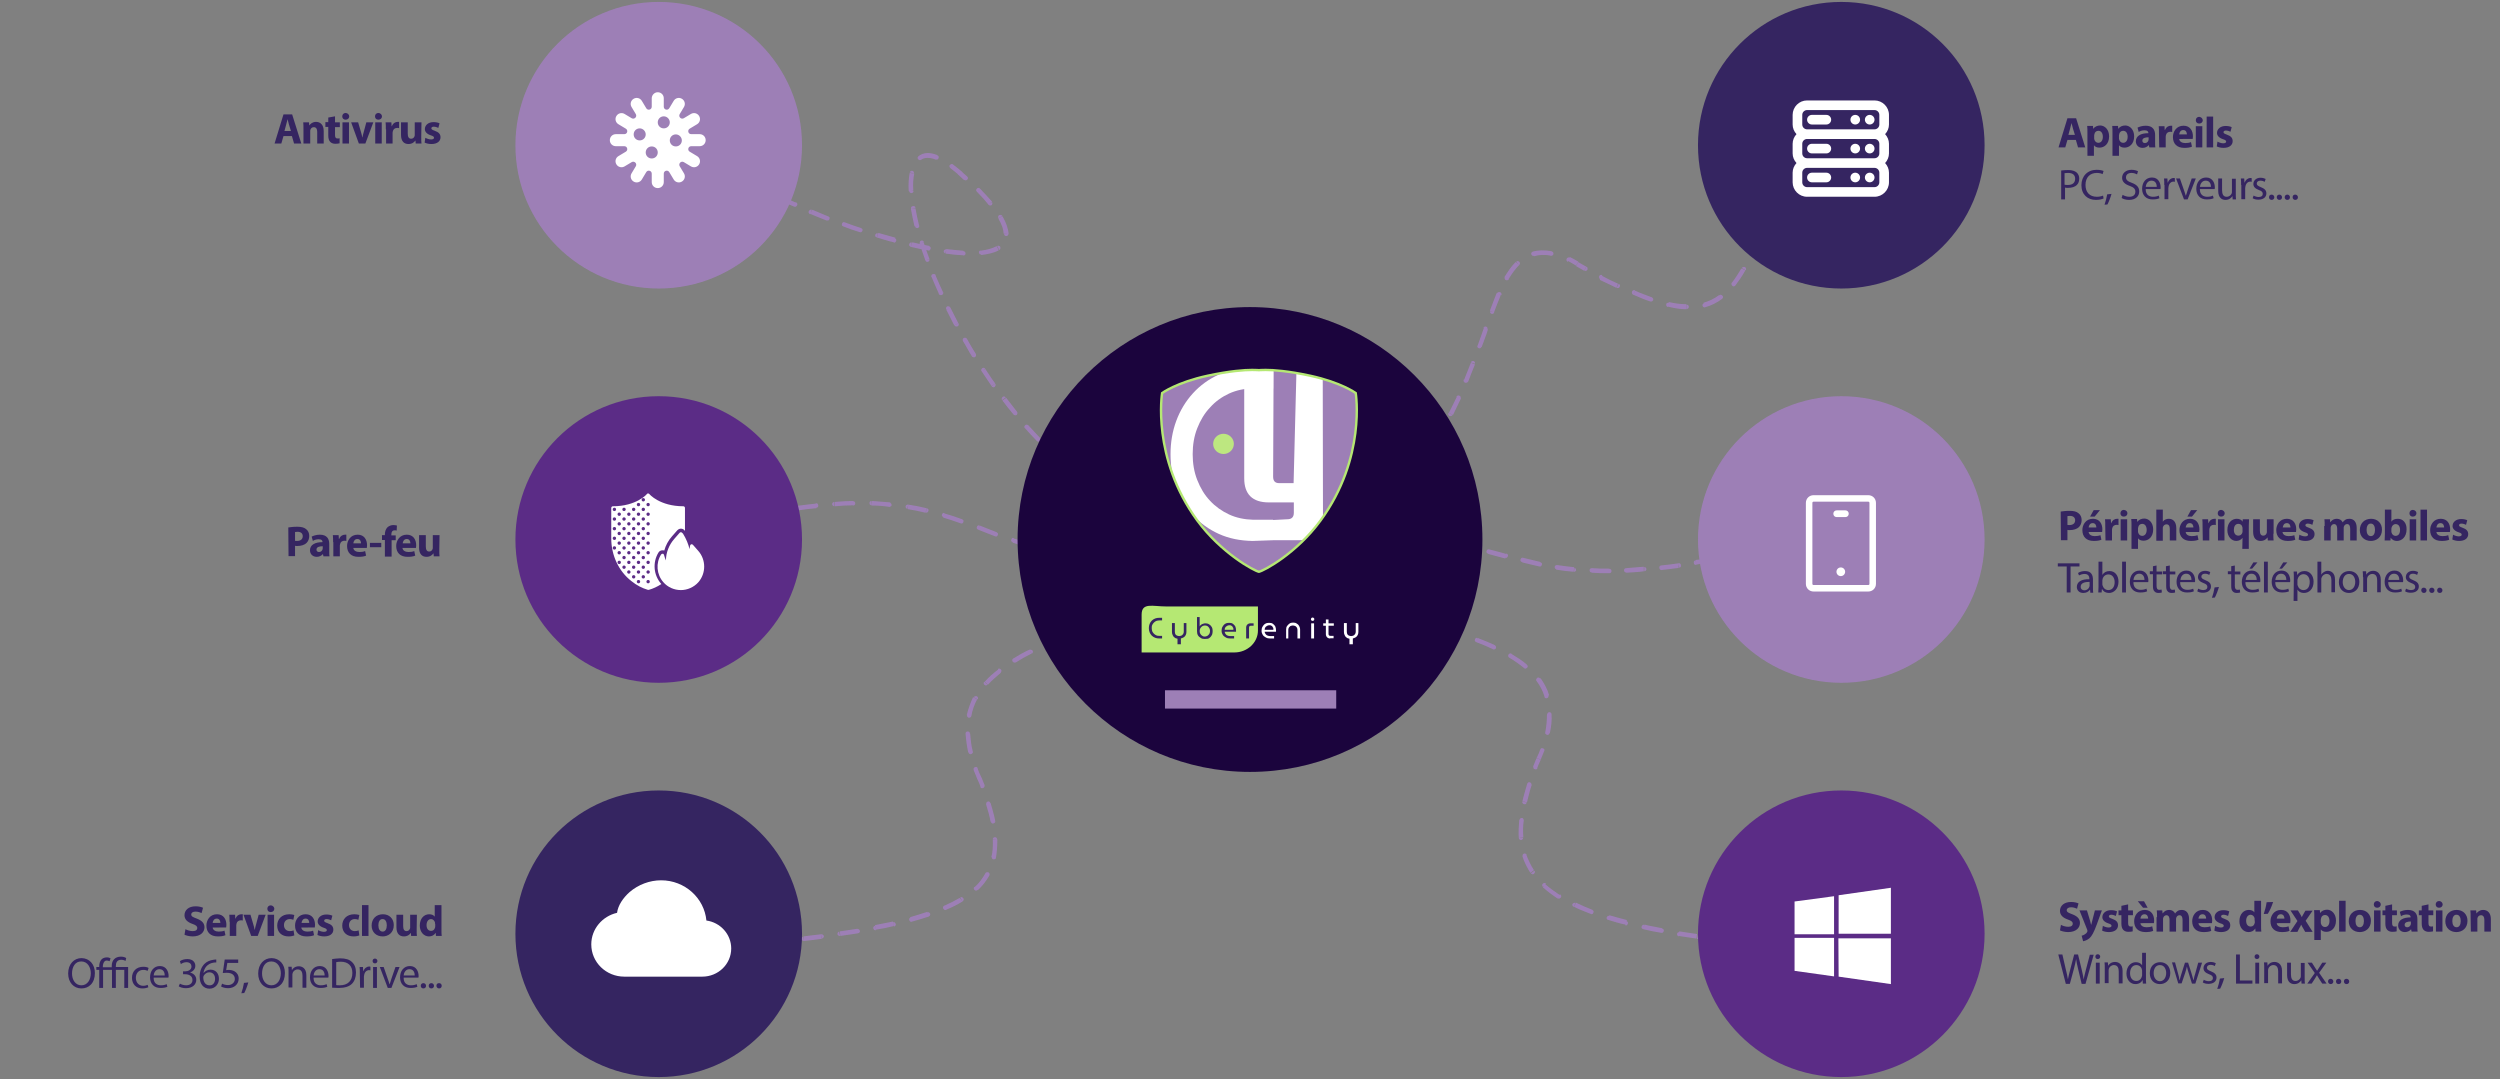
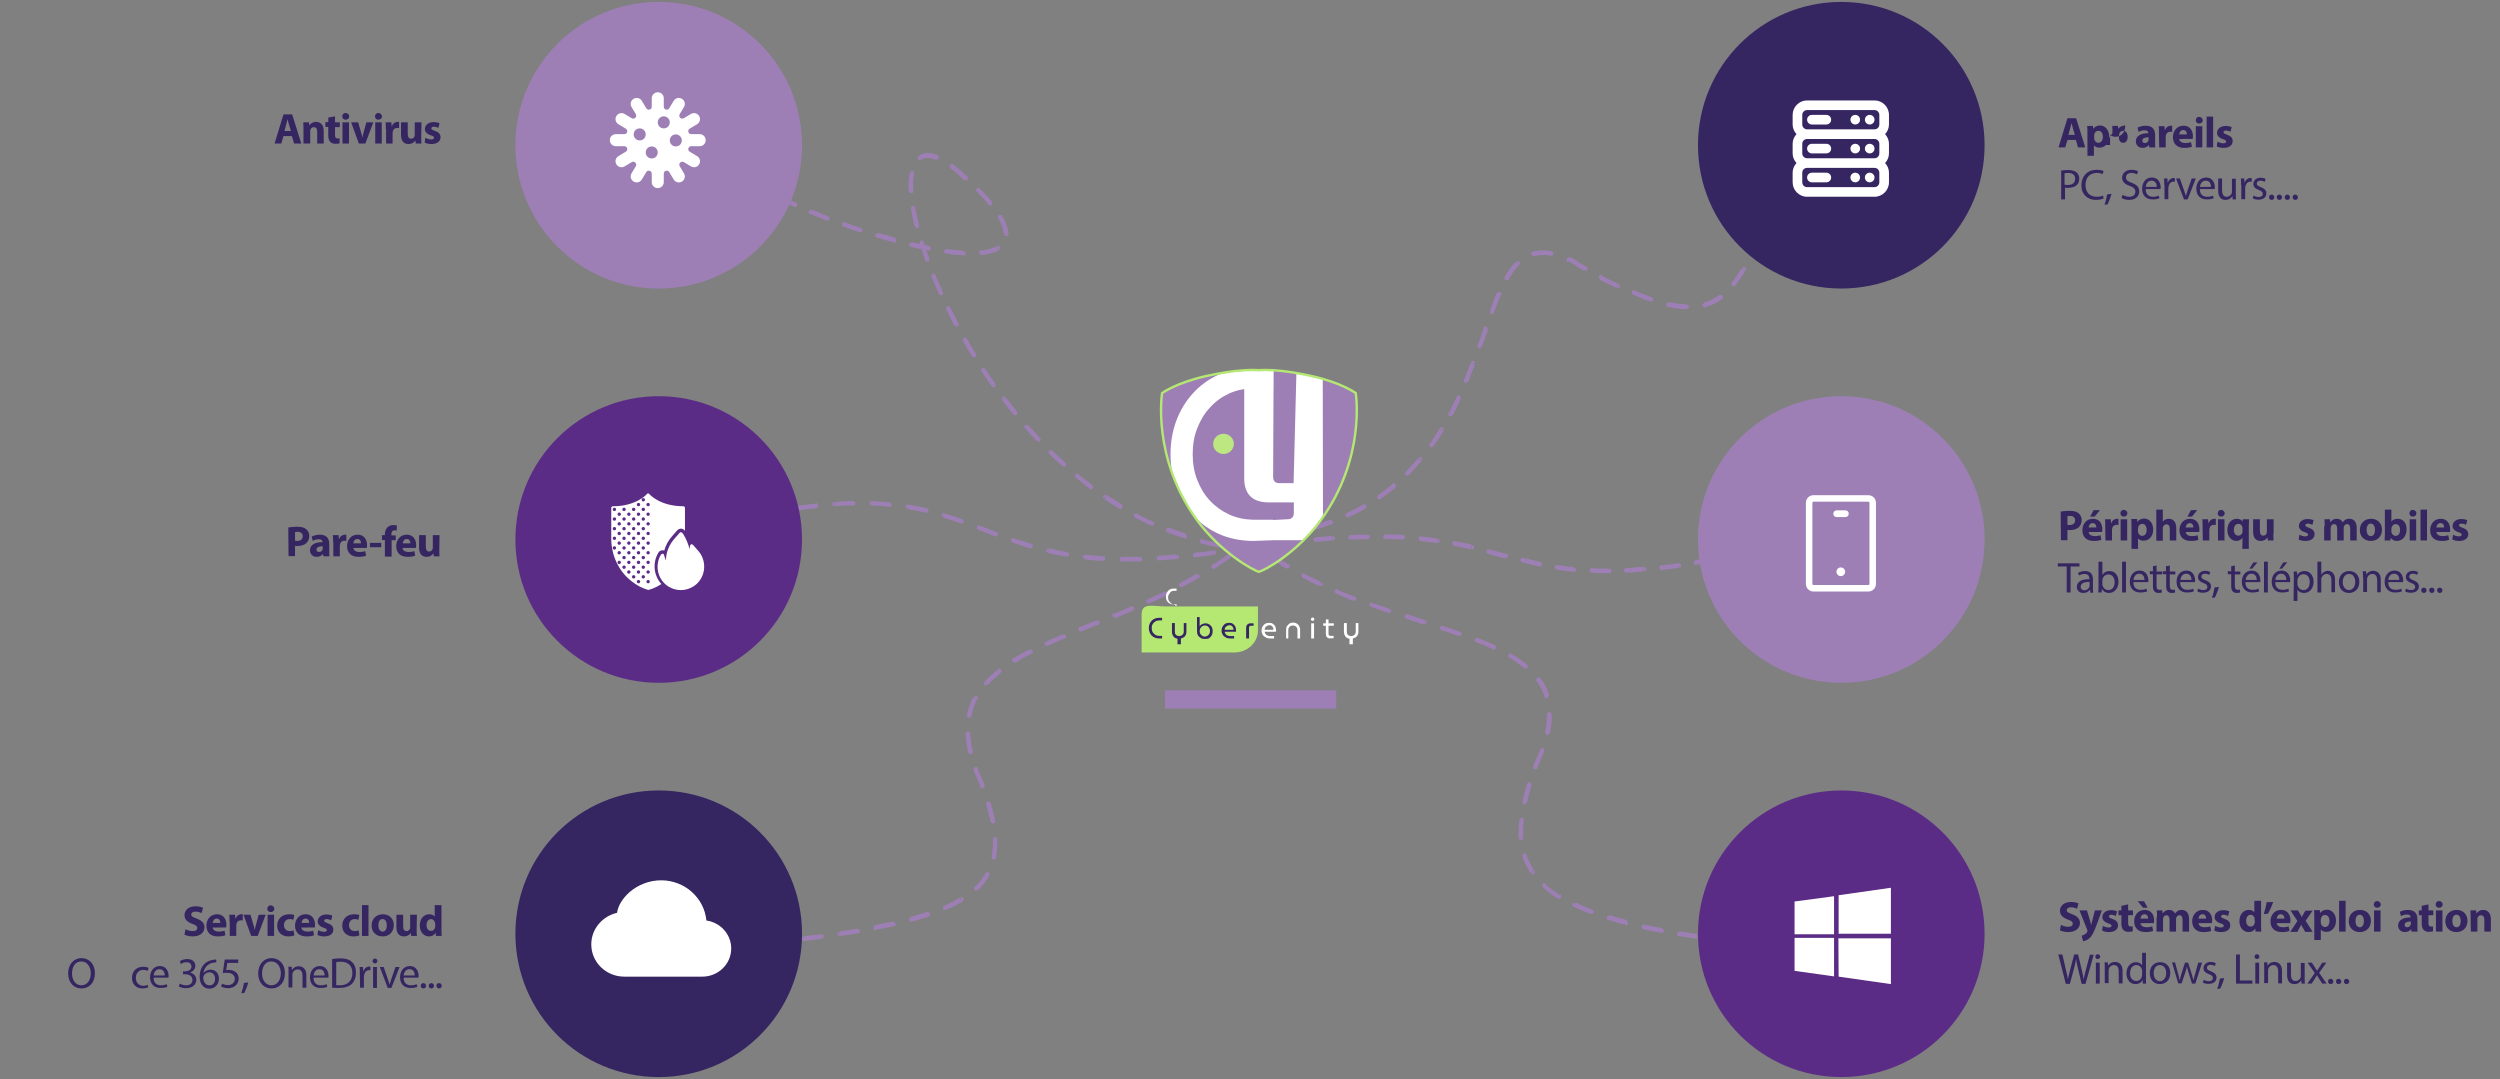
<svg xmlns="http://www.w3.org/2000/svg" xmlns:xlink="http://www.w3.org/1999/xlink" version="1.1" id="Calque_1" x="0px" y="0px" viewBox="0 0 1038 448" style="enable-background:new 0 0 1038 448;" xml:space="preserve">
  <rect x="0" y="0" width="1038" height="448" fill="#808080" stroke="none" />
  <style type="text/css">
	.st0{fill:#9D7FB6;}
	.st1{fill:#352561;}
	.st2{fill:#5B2C86;}
	.st3{fill:#FFFFFF;}
	.st4{fill:none;}
	.st5{fill-rule:evenodd;clip-rule:evenodd;fill:#FFFFFF;}
	.st6{enable-background:new    ;}
	.st7{fill:#1B043D;}
	.st8{fill:#B5E873;}
	.st9{clip-path:url(#SVGID_00000026858740624153404100000008472819822586869127_);}
	.st10{clip-path:url(#SVGID_00000026858740624153404100000008472819822586869127_);fill:#BDE780;}
</style>
  <path class="st0" d="M398.1,71.5l0.6-0.7L398.1,71.5z M279.5,55.8c0.4,0.4,0.9,0.2,1.3-0.2s0.2-0.9-0.2-1.3L279.5,55.8z M286.3,59  c-0.4-0.4-0.9-0.2-1.3,0.2s-0.2,0.9,0.2,1.3L286.3,59z M291.2,64.8c0.4,0.4,0.9,0.2,1.3-0.2s0.2-0.9-0.2-1.3L291.2,64.8z   M298.2,67.2c-0.4-0.2-0.9-0.2-1.3,0.4c-0.2,0.4-0.2,0.9,0.4,1.3L298.2,67.2z M303.6,72.6c0.4,0.2,0.9,0.2,1.3-0.4  c0.2-0.4,0.2-0.9-0.4-1.3L303.6,72.6z M310.9,74.4c-0.4-0.2-0.9,0-1.3,0.4c-0.2,0.4,0,0.9,0.4,1.3L310.9,74.4z M316.5,79.5  c0.4,0.2,0.9,0,1.3-0.4c0.2-0.4,0-0.9-0.4-1.3L316.5,79.5z M323.9,81.1c-0.4-0.2-0.9,0-1.3,0.4c-0.2,0.4,0,0.9,0.4,1.3L323.9,81.1z   M329.7,85.8c0.6,0.2,0.9,0,1.3-0.6c0.2-0.6,0-0.9-0.6-1.3L329.7,85.8z M337.1,87.1c-0.6-0.2-0.9,0-1.3,0.6c-0.2,0.6,0,0.9,0.6,1.3  L337.1,87.1z M343.3,91.5c0.6,0.2,0.9,0,1.1-0.6s0-0.9-0.6-1.1L343.3,91.5z M350.7,92.3c-0.6-0.2-0.9,0-1.1,0.6s0,0.9,0.6,1.1  L350.7,92.3z M357,96.4c0.6,0.2,0.9-0.2,1.1-0.6c0.2-0.6-0.2-0.9-0.6-1.1L357,96.4z M364.5,96.9c-0.6-0.2-0.9,0.2-1.1,0.6  c-0.2,0.6,0.2,0.9,0.6,1.1L364.5,96.9z M371,100.7c0.6,0.2,0.9-0.2,1.1-0.7c0.2-0.6-0.2-0.9-0.7-1.1L371,100.7z M378.6,100.7  c-0.6-0.2-0.9,0.2-1.1,0.7s0.2,0.9,0.7,1.1L378.6,100.7z M385.3,104c0.6,0.2,0.9-0.2,1.1-0.7c0.2-0.6-0.2-0.9-0.7-1.1L385.3,104z   M392.9,103.5c-0.6,0-0.9,0.4-1.1,0.7c0,0.6,0.4,0.9,0.7,1.1L392.9,103.5z M400,106.1c0.6,0,0.9-0.4,0.9-0.9s-0.4-0.9-0.9-0.9V106.1  z M407.2,104c-0.6,0-0.9,0.6-0.7,0.9c0,0.6,0.6,0.9,0.9,0.7L407.2,104z M414.9,103.8c0.4-0.2,0.6-0.7,0.4-1.3  c-0.2-0.4-0.7-0.6-1.3-0.4L414.9,103.8z M416.9,97.1c0,0.6,0.4,0.9,0.9,0.9c0.6,0,0.9-0.4,0.9-0.9H416.9z M416.2,89.7  c-0.2-0.4-0.7-0.6-1.3-0.4c-0.4,0.2-0.6,0.7-0.4,1.3L416.2,89.7z M410.4,85c0.4,0.4,0.9,0.4,1.3,0.2c0.4-0.4,0.4-0.9,0.2-1.3  L410.4,85z M406.9,78.3c-0.4-0.4-0.9-0.4-1.3,0s-0.4,0.9,0,1.3L406.9,78.3z M400.3,74.6c0.4,0.4,0.9,0.4,1.3,0s0.4-0.9,0-1.3  L400.3,74.6z M395.7,68.3c-0.4-0.4-0.9-0.2-1.3,0.2c-0.4,0.4-0.2,0.9,0.2,1.3L395.7,68.3z M388.6,66.2c0.6,0.2,0.9,0,1.1-0.6  s0-0.9-0.6-1.1L388.6,66.2z M381.4,64.8c-0.4,0.4-0.6,0.9-0.2,1.3s0.9,0.6,1.3,0.2L381.4,64.8z M379.5,72c0-0.6-0.2-0.9-0.7-1.1  c-0.6,0-0.9,0.2-1.1,0.7L379.5,72z M377.5,79.3c0,0.6,0.6,0.9,0.9,0.9c0.6,0,0.9-0.6,0.9-0.9H377.5z M380.1,86.3  c0-0.6-0.6-0.9-1.1-0.7c-0.6,0-0.9,0.6-0.7,1.1L380.1,86.3z M379.9,94c0.2,0.6,0.6,0.7,1.1,0.7c0.6-0.2,0.7-0.6,0.7-1.1L379.9,94z   M383.6,100.5c-0.2-0.6-0.7-0.7-1.1-0.6c-0.6,0.2-0.7,0.7-0.6,1.1L383.6,100.5z M384.2,108.1c0.2,0.6,0.7,0.7,1.1,0.6  c0.6-0.2,0.7-0.7,0.6-1.1L384.2,108.1z M388.6,114.4c-0.2-0.6-0.7-0.7-1.3-0.6c-0.6,0.2-0.7,0.7-0.6,1.3L388.6,114.4z M389.7,121.9  c0.2,0.6,0.7,0.7,1.3,0.6c0.6-0.2,0.7-0.7,0.6-1.3L389.7,121.9z M394.6,127.8c-0.2-0.6-0.7-0.7-1.3-0.6c-0.4,0.2-0.7,0.7-0.4,1.3  L394.6,127.8z M396.3,135.1c0.2,0.4,0.7,0.6,1.3,0.4c0.4-0.2,0.6-0.7,0.4-1.3L396.3,135.1z M401.5,140.7c-0.2-0.4-0.7-0.6-1.3-0.4  c-0.4,0.2-0.6,0.7-0.4,1.3L401.5,140.7z M403.5,147.9c0.2,0.4,0.9,0.6,1.3,0.4c0.4-0.2,0.6-0.9,0.4-1.3L403.5,147.9z M409.1,153.1  c-0.4-0.4-0.9-0.6-1.3-0.2c-0.4,0.4-0.6,0.9-0.2,1.3L409.1,153.1z M411.7,160.4c0.4,0.4,0.9,0.6,1.3,0.2c0.4-0.4,0.6-0.9,0.2-1.3  L411.7,160.4z M417.6,165c-0.4-0.4-0.9-0.6-1.3-0.2c-0.4,0.4-0.6,0.9-0.2,1.3L417.6,165z M420.8,172.1c0.4,0.4,0.9,0.4,1.3,0.2  c0.4-0.4,0.4-0.9,0.2-1.3L420.8,172.1z M426.9,176.6c-0.4-0.4-0.9-0.4-1.3,0s-0.4,0.9,0,1.3L426.9,176.6z M430.5,183.1  c0.4,0.4,0.9,0.4,1.3,0s0.4-0.9,0-1.3L430.5,183.1z M437,187.2c-0.4-0.4-0.9-0.4-1.3,0s-0.4,0.9,0,1.3L437,187.2z M441.1,193.5  c0.4,0.4,0.9,0.4,1.3,0s0.4-0.9,0-1.3L441.1,193.5z M447.8,196.8c-0.4-0.4-0.9-0.2-1.3,0.2s-0.2,0.9,0.2,1.3L447.8,196.8z   M452.4,203c0.4,0.4,0.9,0.2,1.3-0.2s0.2-0.9-0.2-1.3L452.4,203z M459.5,205.6c-0.4-0.4-0.9-0.2-1.3,0.2s-0.2,0.9,0.2,1.3  L459.5,205.6z M464.7,211.2c0.4,0.2,0.9,0.2,1.3-0.4c0.2-0.4,0.2-0.9-0.4-1.3L464.7,211.2z M472.1,213.2c-0.4-0.2-0.9,0-1.3,0.4  c-0.2,0.4,0,0.9,0.4,1.3L472.1,213.2z M477.9,218.2c0.6,0.2,0.9,0,1.3-0.4c0.2-0.6,0-0.9-0.4-1.3L477.9,218.2z M485.3,219.3  c-0.6-0.2-0.9,0-1.1,0.6s0,0.9,0.6,1.1L485.3,219.3z M491.7,223.6c0.6,0.2,0.9-0.2,1.1-0.6c0.2-0.6-0.2-0.9-0.6-1.1L491.7,223.6z   M499.3,223.8c-0.6-0.2-0.9,0.2-1.1,0.7c-0.2,0.6,0.2,0.9,0.7,1.1L499.3,223.8z M506,227.2c0.6,0.2,0.9-0.2,1.1-0.7  c0.2-0.6-0.2-0.9-0.7-1.1L506,227.2z M513.6,226.4c-0.6,0-0.9,0.4-1.1,0.7c0,0.6,0.4,0.9,0.7,1.1L513.6,226.4z M276.7,53.6  c0.9,0.7,1.9,1.7,2.8,2.4l1.1-1.5c-0.9-0.7-1.9-1.5-2.8-2.4L276.7,53.6z M285.2,60.5c1.9,1.5,3.9,2.8,6,4.3l1.1-1.5  c-2-1.3-4.1-2.8-6-4.3L285.2,60.5z M297.3,68.7c2,1.3,4.1,2.6,6.3,3.7l0.9-1.7c-2-1.3-4.3-2.4-6.3-3.7L297.3,68.7z M310,76.1  c2,1.1,4.3,2.2,6.5,3.3l0.9-1.7c-2.2-1.1-4.3-2.2-6.5-3.3L310,76.1z M323,82.8c2.2,1.1,4.5,2,6.7,3l0.7-1.7c-2.2-0.9-4.5-2-6.7-3  L323,82.8z M336.4,88.8c2.2,0.9,4.5,1.9,6.9,2.8l0.7-1.7c-2.2-0.9-4.5-1.9-6.7-2.8L336.4,88.8z M350.1,94c2.2,0.9,4.6,1.7,6.9,2.4  l0.6-1.7c-2.2-0.7-4.6-1.5-6.9-2.4L350.1,94z M364.1,98.6c2.4,0.7,4.6,1.5,7.1,2l0.6-1.9c-2.2-0.6-4.6-1.3-7.1-2L364.1,98.6z   M378.2,102.5c2.4,0.6,4.8,1.1,7.3,1.5l0.4-1.9c-2.2-0.4-4.6-0.9-7.1-1.5L378.2,102.5z M392.7,105.3c2.6,0.4,5,0.6,7.3,0.7v-1.9  c-2.2-0.2-4.7-0.4-7.1-0.7L392.7,105.3z M407.4,105.9c3-0.4,5.4-0.9,7.3-2l-0.9-1.7c-1.7,0.9-3.7,1.5-6.7,1.9L407.4,105.9z   M418.8,97.1c-0.2-2-0.9-4.5-2.6-7.3l-1.7,0.9c1.5,2.6,2.2,4.7,2.2,6.3L418.8,97.1L418.8,97.1z M411.9,83.7c-1.5-1.7-3.2-3.5-5-5.4  l-1.3,1.3c1.9,1.9,3.5,3.7,4.8,5.4L411.9,83.7z M401.6,73.3c-0.9-0.7-1.9-1.7-2.8-2.6l-1.3,1.5c0.9,0.9,1.9,1.7,2.8,2.6L401.6,73.3z   M398.7,70.7c-1.1-0.9-2-1.7-3-2.4l-1.1,1.5c0.9,0.7,1.9,1.5,3,2.4L398.7,70.7z M389.2,64.4c-3.2-1.3-5.8-1.1-7.8,0.4l1.1,1.5  c1.3-0.9,3.3-1.1,6.1,0L389.2,64.4z M377.7,71.8c-0.4,2.2-0.6,4.7-0.4,7.6l1.9-0.2c-0.2-2.8,0-5.2,0.4-7.1L377.7,71.8z M378.2,86.7  c0.4,2.2,0.9,4.7,1.5,7.3l1.9-0.4c-0.6-2.4-1.1-4.8-1.5-7.1L378.2,86.7z M381.8,101c0.7,2.2,1.5,4.6,2.4,7.1l1.7-0.6  c-0.9-2.4-1.7-4.7-2.4-6.9L381.8,101z M386.8,115c0.9,2.2,1.9,4.5,3,6.9l1.7-0.7c-1.1-2.2-2-4.5-3-6.7L386.8,115z M392.9,128.6  c1.1,2.2,2.2,4.3,3.3,6.5l1.7-0.9c-1.1-2.2-2.2-4.3-3.3-6.5L392.9,128.6z M399.8,141.6c1.3,2,2.4,4.3,3.7,6.3l1.7-0.9  c-1.3-2-2.6-4.3-3.7-6.3L399.8,141.6z M407.6,154.2c1.3,2,2.8,4.1,4.1,6.1l1.5-1.1c-1.5-2-2.8-4.1-4.1-6L407.6,154.2z M416.2,166.3  c1.5,2,3,3.9,4.6,5.8l1.5-1.1c-1.5-1.9-3-3.9-4.5-5.8L416.2,166.3z M425.5,177.7c1.7,1.9,3.3,3.7,5,5.4l1.3-1.3  c-1.7-1.9-3.3-3.5-5-5.4L425.5,177.7z M435.7,188.5c1.7,1.7,3.5,3.3,5.4,5l1.3-1.3c-1.9-1.7-3.5-3.3-5.4-5L435.7,188.5z   M446.7,198.3c1.9,1.5,3.9,3.2,5.8,4.7l1.1-1.5c-1.9-1.5-3.9-3-5.8-4.5L446.7,198.3z M458.6,207.3c2,1.3,4.1,2.8,6.3,3.9l0.9-1.7  c-2-1.3-4.1-2.6-6.1-3.9L458.6,207.3z M471.2,214.9c2.2,1.1,4.5,2.2,6.7,3.3l0.7-1.7c-2.2-0.9-4.5-2-6.5-3.2L471.2,214.9z   M484.6,221c2.2,0.9,4.6,1.7,7.1,2.4l0.6-1.9c-2.2-0.7-4.6-1.5-6.9-2.4L484.6,221z M498.7,225.7c2.4,0.6,4.8,1.1,7.3,1.7l0.4-1.9  c-2.4-0.4-4.8-0.9-7.1-1.5L498.7,225.7z M513.4,228.3c1.3,0.2,2.4,0.2,3.7,0.4l0.2-1.9c-1.3-0.2-2.4-0.2-3.7-0.4L513.4,228.3z" />
  <path class="st0" d="M654.8,109.6l-0.4,0.7L654.8,109.6z M762.3,56c-0.4,0.4-0.9,0.4-1.3,0c-0.4-0.4-0.4-0.9,0-1.3L762.3,56z   M755.6,59.9c0.4-0.4,0.9-0.4,1.3,0c0.4,0.4,0.4,0.9,0,1.3L755.6,59.9z M751.8,66.8c-0.4,0.4-0.9,0.4-1.3,0.2  c-0.4-0.2-0.4-0.9-0.2-1.3L751.8,66.8z M745.7,71.6c0.4-0.4,0.9-0.6,1.3-0.2c0.4,0.4,0.6,0.9,0.2,1.3L745.7,71.6z M742.7,78.9  c-0.4,0.4-0.9,0.6-1.3,0.2c-0.4-0.4-0.6-0.9-0.2-1.3L742.7,78.9z M737.3,84.5c0.2-0.4,0.7-0.6,1.3-0.4c0.4,0.2,0.6,0.7,0.4,1.3  L737.3,84.5z M735.3,91.9c-0.2,0.4-0.7,0.6-1.3,0.4c-0.4-0.2-0.6-0.7-0.4-1.3L735.3,91.9z M730.1,97.9c0.2-0.4,0.7-0.6,1.3-0.4  c0.4,0.2,0.6,0.7,0.4,1.3L730.1,97.9z M728.4,105.5c-0.2,0.4-0.7,0.6-1.3,0.4c-0.4-0.2-0.6-0.7-0.4-1.3L728.4,105.5z M723.2,111.3  c0.2-0.4,0.7-0.6,1.3-0.4c0.4,0.2,0.6,0.7,0.4,1.3L723.2,111.3z M720.6,118.5c-0.4,0.4-0.9,0.6-1.3,0.2s-0.6-0.9-0.2-1.3  L720.6,118.5z M713.9,122.6c0.4-0.4,0.9-0.2,1.3,0.2c0.4,0.4,0.2,0.9-0.2,1.3L713.9,122.6z M708,127.6c-0.6,0.2-0.9-0.2-1.1-0.6  c-0.2-0.6,0.2-0.9,0.6-1.1L708,127.6z M700.3,126.5c0.6,0,0.9,0.4,0.9,0.9s-0.4,0.9-0.9,0.9V126.5z M692.5,127.5  c-0.6-0.2-0.7-0.6-0.7-1.1c0-0.6,0.6-0.7,1.1-0.7L692.5,127.5z M685.8,123.5c0.6,0.2,0.7,0.7,0.6,1.1c-0.2,0.4-0.7,0.7-1.1,0.6  L685.8,123.5z M678.2,122.4c-0.6-0.2-0.7-0.7-0.6-1.3c0.2-0.6,0.7-0.7,1.3-0.6L678.2,122.4z M672.1,117.8c0.4,0.2,0.7,0.7,0.4,1.3  c-0.2,0.4-0.7,0.7-1.3,0.4L672.1,117.8z M664.4,115.9c-0.4-0.2-0.6-0.7-0.4-1.3c0.2-0.4,0.7-0.6,1.3-0.4L664.4,115.9z M658.7,110.7  c0.4,0.2,0.6,0.7,0.4,1.3c-0.2,0.4-0.7,0.6-1.3,0.4L658.7,110.7z M650.9,108.7c-0.4-0.2-0.7-0.7-0.4-1.3c0.2-0.4,0.7-0.7,1.3-0.4  L650.9,108.7z M644.3,104.4c0.6,0.2,0.7,0.6,0.7,1.1c-0.2,0.6-0.6,0.7-1.1,0.7L644.3,104.4z M636.9,106.2c-0.6,0.2-0.9-0.2-1.1-0.6  c-0.2-0.6,0.2-0.9,0.6-1.1L636.9,106.2z M629.5,108.7c0.4-0.4,0.9-0.4,1.3,0c0.4,0.4,0.4,0.9,0,1.3L629.5,108.7z M626.5,115.9  c-0.2,0.4-0.7,0.6-1.3,0.4c-0.4-0.2-0.6-0.7-0.4-1.3L626.5,115.9z M621.5,121.9c0.2-0.6,0.7-0.7,1.3-0.6c0.6,0.2,0.7,0.7,0.6,1.3  L621.5,121.9z M620.4,129.7c-0.2,0.6-0.7,0.7-1.1,0.6c-0.6-0.2-0.7-0.7-0.6-1.1L620.4,129.7z M615.9,136.2c0.2-0.6,0.7-0.7,1.1-0.6  c0.6,0.2,0.7,0.7,0.6,1.1L615.9,136.2z M615.1,144c-0.2,0.6-0.7,0.7-1.1,0.6c-0.6-0.2-0.7-0.7-0.6-1.1L615.1,144z M610.7,150.5  c0.2-0.6,0.7-0.7,1.1-0.6c0.6,0.2,0.7,0.7,0.6,1.1L610.7,150.5z M609.6,158.3c-0.2,0.6-0.7,0.7-1.3,0.6c-0.6-0.2-0.7-0.7-0.6-1.3  L609.6,158.3z M604.7,164.7c0.2-0.4,0.7-0.7,1.3-0.4c0.4,0.2,0.7,0.7,0.4,1.3L604.7,164.7z M603.1,172.3c-0.2,0.4-0.7,0.6-1.3,0.4  c-0.4-0.2-0.6-0.7-0.4-1.3L603.1,172.3z M597.7,177.9c0.2-0.4,0.9-0.6,1.3-0.4c0.4,0.2,0.6,0.9,0.4,1.3L597.7,177.9z M595.1,185.3  c-0.4,0.4-0.9,0.6-1.3,0.2c-0.4-0.4-0.6-0.9-0.2-1.3L595.1,185.3z M588.9,190.1c0.4-0.4,0.9-0.4,1.3-0.2c0.4,0.4,0.4,0.9,0.2,1.3  L588.9,190.1z M585,197.2c-0.4,0.4-0.9,0.4-1.3,0c-0.4-0.4-0.4-0.9,0-1.3L585,197.2z M578.1,200.9c0.4-0.4,0.9-0.4,1.3,0.2  c0.4,0.4,0.4,0.9-0.2,1.3L578.1,200.9z M573.3,207.1c-0.4,0.4-0.9,0.2-1.3-0.2c-0.4-0.4-0.2-0.9,0.2-1.3L573.3,207.1z M565.9,209.5  c0.4-0.2,0.9-0.2,1.3,0.4c0.2,0.4,0.2,0.9-0.4,1.3L565.9,209.5z M559.9,214.7c-0.4,0.2-0.9,0-1.3-0.4c-0.2-0.4,0-0.9,0.4-1.3  L559.9,214.7z M552.3,216c0.6-0.2,0.9,0,1.1,0.6c0.2,0.6,0,0.9-0.6,1.1L552.3,216z M545.6,220.1c-0.6,0.2-0.9-0.2-1.1-0.6  c-0.2-0.6,0.2-0.9,0.6-1.1L545.6,220.1z M537.8,220.3c0.6-0.2,0.9,0.2,1.1,0.7c0.2,0.6-0.2,0.9-0.7,1.1L537.8,220.3z M530.5,223.6  c-0.6,0-0.9-0.2-1.1-0.7c0-0.6,0.2-0.9,0.7-1.1L530.5,223.6z M522.7,222.7c0.6,0,0.9,0.4,0.9,0.7c0,0.6-0.4,0.9-0.7,1.1L522.7,222.7  z M765,53.6c-0.9,0.7-1.9,1.7-2.8,2.4l-1.3-1.3c0.9-0.9,1.9-1.7,3-2.6L765,53.6z M756.9,61.2c-1.9,1.9-3.5,3.7-5,5.6l-1.5-1.1  c1.7-1.9,3.3-3.7,5.2-5.6L756.9,61.2z M747.2,72.8c-1.5,2-3,4.1-4.3,6.1l-1.5-0.9c1.3-2,2.8-4.1,4.3-6.3L747.2,72.8z M738.8,85.4  c-1.3,2.2-2.4,4.5-3.7,6.5l-1.7-0.9c1.1-2.2,2.4-4.5,3.7-6.7L738.8,85.4z M731.8,98.6c-1.1,2.4-2.2,4.7-3.3,6.7l-1.7-0.9  c1.1-2.2,2.2-4.5,3.3-6.7L731.8,98.6z M724.7,112.2c-1.3,2.4-2.8,4.5-4.3,6.5l-1.5-1.1c1.5-1.9,2.8-3.9,4.1-6.1L724.7,112.2z   M715,124.1c-2,1.5-4.5,2.8-7.1,3.5l-0.6-1.9c2.4-0.7,4.5-1.7,6.5-3.2L715,124.1z M700.1,128.4c-2.4,0-4.8-0.4-7.6-1.1l0.4-1.9  c2.6,0.6,5,0.9,7.3,0.9v2.1H700.1z M685.3,125.2c-2.2-0.7-4.6-1.7-7.1-2.8l0.7-1.7c2.4,1.1,4.8,1.9,7.1,2.8L685.3,125.2z   M671.1,119.5c-2.2-1.1-4.5-2.2-6.9-3.3l0.9-1.7c2.4,1.3,4.6,2.4,6.7,3.3L671.1,119.5z M657.7,112.4c-1.1-0.6-2.2-1.3-3.3-1.9  l0.9-1.7c1.1,0.7,2.2,1.3,3.3,1.9L657.7,112.4z M654.4,110.3c-1.1-0.7-2.2-1.3-3.3-1.9l0.7-1.7c1.1,0.6,2.2,1.1,3.5,1.9L654.4,110.3  z M644,106.2c-2.6-0.6-5-0.4-7.1,0.2l-0.6-1.9c2.4-0.7,5-0.7,8-0.2L644,106.2z M630.8,110c-1.5,1.5-3,3.5-4.5,6l-1.7-0.9  c1.5-2.4,3-4.7,4.7-6.3L630.8,110z M623.1,122.6c-0.9,2.2-1.9,4.7-2.8,7.1l-1.7-0.7c0.9-2.6,1.9-4.8,2.8-7.3L623.1,122.6z   M617.8,136.8c-0.7,2.4-1.7,4.7-2.6,7.3l-1.7-0.6c0.9-2.4,1.7-4.8,2.6-7.3L617.8,136.8z M612.4,151.3c-0.9,2.4-1.9,4.6-2.8,7.1  l-1.7-0.7c0.9-2.4,1.9-4.7,2.8-7.1L612.4,151.3z M606.6,165.4c-1.1,2.2-2.2,4.7-3.3,6.9l-1.7-0.9c1.1-2.2,2.2-4.5,3.3-6.7  L606.6,165.4z M599.3,179c-1.3,2.2-2.8,4.3-4.3,6.5l-1.5-1.1c1.5-2,2.8-4.1,4.1-6.3L599.3,179z M590.2,191.4  c-1.7,1.9-3.3,3.9-5.2,5.8l-1.3-1.3c1.9-1.9,3.5-3.7,5-5.6L590.2,191.4z M579.4,202.4c-1.9,1.7-3.9,3.2-6.1,4.7l-1.1-1.5  c2-1.5,4.1-3,6-4.7L579.4,202.4z M566.8,211.2c-2.2,1.3-4.5,2.4-6.9,3.5l-0.7-1.7c2.4-1.1,4.5-2.2,6.7-3.5L566.8,211.2z   M552.8,217.7c-2.4,0.9-4.8,1.7-7.3,2.4l-0.6-1.9c2.4-0.7,4.8-1.5,7.3-2.4L552.8,217.7z M538.2,222.1c-2.4,0.6-5,1.1-7.6,1.5  l-0.4-1.9c2.6-0.4,5-0.9,7.4-1.5L538.2,222.1z M522.9,224.6c-1.3,0.2-2.6,0.2-3.9,0.4l-0.2-1.9c1.3-0.2,2.6-0.2,3.9-0.4L522.9,224.6  z" />
  <path class="st0" d="M639,315.2l0.9,0.4L639,315.2z M521.4,227.2c0.4,0.4,0.9,0.2,1.3-0.2c0.4-0.4,0.2-0.9-0.2-1.3L521.4,227.2z   M528.7,230.3c-0.4-0.4-0.9-0.2-1.3,0.2c-0.4,0.4-0.2,0.9,0.2,1.3L528.7,230.3z M534.1,235.9c0.4,0.2,0.9,0.2,1.3-0.4  c0.2-0.4,0.2-0.9-0.4-1.3L534.1,235.9z M541.7,238.1c-0.4-0.2-0.9,0-1.3,0.4c-0.2,0.4,0,0.9,0.4,1.3L541.7,238.1z M547.8,243.3  c0.4,0.2,0.9,0,1.3-0.4c0.2-0.4,0-0.9-0.4-1.3L547.8,243.3z M555.5,244.6c-0.6-0.2-0.9,0-1.3,0.6c-0.2,0.6,0,0.9,0.6,1.3  L555.5,244.6z M562,249.3c0.6,0.2,0.9,0,1.1-0.6c0.2-0.6,0-0.9-0.6-1.1L562,249.3z M569.8,250.2c-0.6-0.2-0.9,0-1.1,0.6  c-0.2,0.6,0,0.9,0.6,1.1L569.8,250.2z M576.5,254.5c0.6,0.2,0.9-0.2,1.1-0.6c0.2-0.4-0.2-0.9-0.6-1.1L576.5,254.5z M584.3,255.1  c-0.6-0.2-0.9,0.2-1.1,0.6c-0.2,0.6,0.2,0.9,0.6,1.1L584.3,255.1z M591.2,259.2c0.6,0.2,0.9-0.2,1.1-0.6c0.2-0.6-0.2-0.9-0.6-1.1  L591.2,259.2z M599,259.9c-0.6-0.2-0.9,0.2-1.1,0.6c-0.2,0.6,0.2,0.9,0.6,1.1L599,259.9z M605.7,264c0.6,0.2,0.9,0,1.1-0.6  c0.2-0.6,0-0.9-0.6-1.1L605.7,264z M613.5,264.9c-0.6-0.2-0.9,0-1.1,0.6c-0.2,0.6,0,0.9,0.6,1.1L613.5,264.9z M619.8,269.6  c0.6,0.2,0.9,0,1.3-0.4c0.2-0.6,0-0.9-0.4-1.3L619.8,269.6z M627.6,271.4c-0.4-0.2-0.9-0.2-1.3,0.4c-0.2,0.4-0.2,0.9,0.4,1.3  L627.6,271.4z M632.8,277.4c0.4,0.4,0.9,0.2,1.3-0.2c0.4-0.4,0.2-0.9-0.2-1.3L632.8,277.4z M639.5,281.7c-0.4-0.4-0.9-0.6-1.3-0.2  c-0.4,0.4-0.6,0.9-0.2,1.3L639.5,281.7z M641.2,289.3c0.2,0.6,0.7,0.7,1.1,0.6c0.6-0.2,0.7-0.7,0.6-1.1L641.2,289.3z M644.2,296.6  c0-0.6-0.4-0.9-0.9-0.9s-0.9,0.4-0.9,0.9H644.2z M641.6,304c-0.2,0.6,0.2,0.9,0.7,1.1s0.9-0.2,1.1-0.7L641.6,304z M641.2,311.8  c0.2-0.6,0-0.9-0.6-1.1s-0.9,0-1.1,0.6L641.2,311.8z M636.7,318.3c-0.2,0.6,0,0.9,0.6,1.1s0.9,0,1.1-0.6L636.7,318.3z M635.8,325.9  c0.2-0.6-0.2-0.9-0.6-1.1c-0.6-0.2-0.9,0.2-1.1,0.6L635.8,325.9z M632.1,332.8c-0.2,0.6,0.2,0.9,0.7,1.1c0.6,0.2,0.9-0.2,1.1-0.7  L632.1,332.8z M632.6,340.5c0-0.6-0.4-0.9-0.7-0.9c-0.6,0-0.9,0.4-0.9,0.7L632.6,340.5z M630.6,347.9c0,0.6,0.6,0.9,0.9,0.9  c0.6,0,0.9-0.6,0.9-0.9H630.6z M633.9,355c-0.2-0.6-0.7-0.7-1.1-0.6c-0.6,0.2-0.7,0.7-0.6,1.1L633.9,355z M635.6,362.6  c0.4,0.4,0.9,0.6,1.3,0.2c0.4-0.4,0.6-0.9,0.2-1.3L635.6,362.6z M641.9,366.9c-0.4-0.4-0.9-0.4-1.3,0s-0.4,0.9,0,1.3L641.9,366.9z   M646.8,373c0.4,0.2,0.9,0.2,1.3-0.4c0.2-0.4,0.2-0.9-0.4-1.3L646.8,373z M654.2,374.9c-0.4-0.2-0.9,0-1.3,0.4  c-0.2,0.4,0,0.9,0.4,1.3L654.2,374.9z M660.5,379.5c0.6,0.2,0.9,0,1.1-0.6c0.2-0.6,0-0.9-0.6-1.1L660.5,379.5z M668.2,380.3  c-0.6-0.2-0.9,0.2-1.1,0.6c-0.2,0.6,0.2,0.9,0.6,1.1L668.2,380.3z M674.8,384.2c0.6,0.2,0.9-0.2,1.1-0.7c0.2-0.6-0.2-0.9-0.7-1.1  L674.8,384.2z M682.7,384c-0.6-0.2-0.9,0.2-1.1,0.7c-0.2,0.6,0.2,0.9,0.7,1.1L682.7,384z M689.7,387.3c0.6,0.2,0.9-0.2,1.1-0.7  c0.2-0.6-0.2-0.9-0.7-1.1L689.7,387.3z M697.4,387c-0.6,0-0.9,0.2-1.1,0.7c0,0.6,0.2,0.9,0.7,1.1L697.4,387z M704.6,389.9  c0.6,0,0.9-0.2,1.1-0.7c0-0.6-0.2-0.9-0.7-1.1L704.6,389.9z M712.2,389.2c-0.6,0-0.9,0.4-1.1,0.7c-0.2,0.4,0.4,0.9,0.7,1.1  L712.2,389.2z M719.5,392c0.6,0,0.9-0.4,1.1-0.7c0.2-0.4-0.4-0.9-0.7-1.1L719.5,392z M727.1,391.1c-0.6,0-0.9,0.4-1.1,0.7  c0,0.6,0.4,0.9,0.7,1.1L727.1,391.1z M734.4,393.7c0.6,0,0.9-0.4,0.9-0.7c0-0.6-0.4-0.9-0.7-1.1L734.4,393.7z M742,392.5  c-0.6,0-0.9,0.4-0.9,0.7c0,0.6,0.4,0.9,0.7,0.9L742,392.5z M749.4,395.1c0.6,0,0.9-0.4,0.9-0.9c0-0.6-0.4-0.9-0.9-0.9V395.1z   M757,393.8c-0.6,0-0.9,0.4-0.9,0.9c0,0.6,0.4,0.9,0.9,0.9V393.8z M518.4,224.7c0.9,0.9,2,1.7,3,2.4l1.1-1.5c-0.9-0.7-2-1.7-3-2.4  L518.4,224.7z M527.6,231.8c2,1.5,4.3,2.8,6.5,4.3l0.9-1.7c-2.2-1.3-4.3-2.6-6.3-4.1L527.6,231.8z M540.8,239.8  c2.2,1.3,4.6,2.4,6.9,3.5l0.7-1.7c-2.2-1.1-4.6-2.2-6.9-3.3L540.8,239.8z M554.7,246.5c2.4,0.9,4.8,2,7.1,3l0.7-1.7  c-2.4-0.9-4.6-1.9-7.1-2.8L554.7,246.5z M569.2,251.9c2.4,0.9,4.8,1.7,7.3,2.6l0.6-1.7c-2.4-0.7-4.8-1.7-7.3-2.4L569.2,251.9z   M583.7,256.9c2.4,0.7,4.8,1.5,7.3,2.4l0.6-1.9c-2.4-0.7-4.8-1.5-7.3-2.4L583.7,256.9z M598.4,261.6c2.4,0.7,4.8,1.7,7.3,2.4  l0.6-1.7c-2.4-0.7-4.8-1.7-7.3-2.4L598.4,261.6z M612.9,266.6c2.4,0.9,4.8,1.9,7.1,3l0.7-1.7c-2.2-1.1-4.7-2-7.1-3L612.9,266.6z   M626.7,273.1c2.2,1.3,4.3,2.8,6.1,4.3l1.1-1.5c-1.9-1.7-4.1-3-6.5-4.5L626.7,273.1z M638,282.8c1.5,2,2.6,4.1,3.3,6.5l1.9-0.6  c-0.7-2.6-2-4.8-3.5-7.1L638,282.8z M642.3,296.6c0,2.2-0.2,4.8-0.7,7.4l1.9,0.4c0.6-2.8,0.9-5.4,0.7-7.8H642.3z M639.5,311.2  c-0.4,1.1-0.9,2.4-1.5,3.5l1.7,0.7c0.6-1.3,0.9-2.4,1.5-3.7L639.5,311.2z M638,314.8c-0.6,1.1-0.9,2.4-1.5,3.5l1.7,0.7  c0.4-1.1,0.9-2.2,1.5-3.5L638,314.8z M634.1,325.4c-0.7,2.6-1.5,5-2,7.3l1.9,0.4c0.6-2.2,1.1-4.7,2-7.3L634.1,325.4z M630.8,340.3  c-0.2,2.6-0.4,5.2-0.2,7.6l1.9-0.2c-0.2-2.2-0.2-4.8,0.2-7.3L630.8,340.3z M632.1,355.5c0.7,2.4,2,4.8,3.3,6.9l1.5-1.1  c-1.3-2-2.4-4.3-3.2-6.5L632.1,355.5z M640.6,368.4c1.9,1.7,3.9,3.2,6.1,4.7l0.9-1.5c-2.2-1.5-4.1-2.8-6-4.5L640.6,368.4z   M653.5,376.5c2.2,1.1,4.5,2,7.1,3l0.7-1.7c-2.4-0.9-4.6-1.9-6.9-3L653.5,376.5z M667.6,381.9c2.2,0.7,4.8,1.5,7.3,2l0.6-1.9  c-2.6-0.7-5-1.3-7.3-2L667.6,381.9z M682.3,385.8c2.4,0.6,4.8,1.1,7.4,1.5l0.4-1.9c-2.6-0.6-5-0.9-7.3-1.5L682.3,385.8z M697,388.6  c2.4,0.4,4.8,0.7,7.4,1.1l0.2-1.9c-2.6-0.4-5-0.7-7.4-1.1L697,388.6z M712,391.1c2.4,0.4,4.8,0.7,7.4,0.9l0.2-1.9  c-2.6-0.4-5-0.6-7.4-0.9L712,391.1z M726.9,392.9c2.4,0.2,5,0.6,7.4,0.7l0.2-1.9c-2.6-0.2-5-0.6-7.4-0.7L726.9,392.9z M742,394.4  c2.4,0.2,5,0.6,7.6,0.7l0.2-1.9c-2.6-0.2-5-0.4-7.4-0.7L742,394.4z M756.9,395.7c1.3,0.2,2.6,0.2,3.7,0.4l0.2-1.9  c-1.3-0.2-2.6-0.2-3.7-0.4L756.9,395.7z" />
  <path class="st0" d="M406.5,323l0.9-0.4L406.5,323z M516.6,227.2c-0.4,0.4-0.9,0.2-1.3-0.2c-0.4-0.4-0.2-0.9,0.2-1.3L516.6,227.2z   M509.5,230.3c0.4-0.4,0.9-0.2,1.3,0.2s0.2,0.9-0.2,1.3L509.5,230.3z M504.3,236.1c-0.4,0.2-0.9,0.2-1.3-0.4  c-0.2-0.4-0.2-0.9,0.4-1.3L504.3,236.1z M496.7,238.5c0.4-0.2,0.9-0.2,1.3,0.4c0.2,0.4,0.2,0.9-0.4,1.3L496.7,238.5z M490.9,243.7  c-0.4,0.2-0.9,0-1.3-0.4c-0.2-0.4,0-0.9,0.4-1.3L490.9,243.7z M483.3,245.6c0.4-0.2,0.9,0,1.3,0.4c0.2,0.4,0,0.9-0.4,1.3  L483.3,245.6z M477.2,250.4c-0.6,0.2-0.9,0-1.3-0.4c-0.2-0.6,0-0.9,0.4-1.3L477.2,250.4z M469.5,251.7c0.6-0.2,0.9,0,1.3,0.6  c0.2,0.6,0,0.9-0.6,1.3L469.5,251.7z M463.2,256.4c-0.6,0.2-0.9,0-1.3-0.6c-0.2-0.6,0-0.9,0.6-1.3L463.2,256.4z M455.4,257.7  c0.6-0.2,0.9,0,1.1,0.6s0,0.9-0.6,1.3L455.4,257.7z M449.1,262.1c-0.6,0.2-0.9,0-1.3-0.6c-0.2-0.6,0-0.9,0.6-1.3L449.1,262.1z   M441.3,263.4c0.6-0.2,0.9,0,1.3,0.6c0.2,0.6,0,0.9-0.6,1.3L441.3,263.4z M435.1,268.1c-0.6,0.2-0.9,0-1.3-0.4  c-0.2-0.6,0-0.9,0.4-1.3L435.1,268.1z M427.5,269.8c0.4-0.2,0.9,0,1.3,0.4c0.2,0.4,0,0.9-0.4,1.3L427.5,269.8z M421.7,275  c-0.4,0.2-0.9,0.2-1.3-0.4c-0.2-0.4-0.2-0.9,0.4-1.3L421.7,275z M414.3,277.8c0.4-0.4,0.9-0.2,1.3,0.2c0.4,0.4,0.2,0.9-0.2,1.3  L414.3,277.8z M410,284.3c-0.4,0.4-0.9,0.4-1.3,0s-0.4-0.9,0-1.3L410,284.3z M404.3,289.5c0.2-0.4,0.7-0.6,1.3-0.4  c0.4,0.2,0.6,0.7,0.4,1.3L404.3,289.5z M403.3,297.3c-0.2,0.6-0.6,0.7-1.1,0.7c-0.6-0.2-0.7-0.6-0.7-1.1L403.3,297.3z M400.9,304.6  c0-0.6,0.4-0.9,0.9-0.9c0.6,0,0.9,0.4,0.9,0.9H400.9z M403.9,312c0.2,0.6-0.2,0.9-0.7,1.1c-0.6,0.2-0.9-0.2-1.1-0.7L403.9,312z   M404.3,319.6c-0.2-0.6,0-0.9,0.6-1.1s0.9,0,1.1,0.6L404.3,319.6z M408.7,326.1c0.2,0.6,0,0.9-0.6,1.1s-0.9,0-1.1-0.6L408.7,326.1z   M409.5,333.9c-0.2-0.6,0.2-0.9,0.6-1.1c0.6-0.2,0.9,0.2,1.1,0.6L409.5,333.9z M413.2,340.8c0.2,0.6-0.2,0.9-0.7,1.1  c-0.6,0.2-0.9-0.2-1.1-0.7L413.2,340.8z M412.2,348.5c0-0.6,0.4-0.9,0.9-0.9c0.6,0,0.9,0.4,0.9,0.9H412.2z M413.6,356.1  c-0.2,0.6-0.6,0.7-1.1,0.7c-0.6,0-0.7-0.6-0.7-1.1L413.6,356.1z M409.1,362.6c0.2-0.4,0.7-0.6,1.3-0.4c0.4,0.2,0.6,0.7,0.4,1.3  L409.1,362.6z M405.9,369.5c-0.4,0.4-0.9,0.4-1.3,0s-0.4-0.9,0-1.3L405.9,369.5z M398.7,372.6c0.4-0.2,0.9-0.2,1.3,0.4  c0.2,0.4,0.2,0.9-0.4,1.3L398.7,372.6z M392.9,377.8c-0.6,0.2-0.9,0-1.3-0.6c-0.2-0.6,0-0.9,0.6-1.3L392.9,377.8z M385.1,378.8  c0.6-0.2,0.9,0.2,1.1,0.6c0.2,0.6-0.2,0.9-0.6,1.1L385.1,378.8z M378.6,382.7c-0.6,0.2-0.9-0.2-1.1-0.7c-0.2-0.6,0.2-0.9,0.7-1.1  L378.6,382.7z M370.8,382.9c0.6-0.2,0.9,0.2,1.1,0.7c0.2,0.6-0.2,0.9-0.7,1.1L370.8,382.9z M363.7,386.2c-0.6,0.2-0.9-0.2-1.1-0.7  c-0.2-0.6,0.2-0.9,0.7-1.1L363.7,386.2z M355.9,385.7c0.6,0,0.9,0.2,1.1,0.7c0.2,0.6-0.2,0.9-0.7,1.1L355.9,385.7z M348.8,388.6  c-0.6,0-0.9-0.2-1.1-0.7c0-0.6,0.2-0.9,0.7-1.1L348.8,388.6z M341,387.9c0.6,0,0.9,0.4,1.1,0.7c0,0.6-0.4,0.9-0.7,1.1L341,387.9z   M333.8,390.7c-0.6,0-0.9-0.4-1.1-0.7c-0.2-0.4,0.4-0.9,0.7-1.1L333.8,390.7z M326,389.8c0.6,0,0.9,0.4,1.1,0.7  c0,0.6-0.4,0.9-0.7,1.1L326,389.8z M318.7,392.4c-0.6,0-0.9-0.4-0.9-0.7c0-0.6,0.4-0.9,0.7-0.9L318.7,392.4z M311.1,391.2  c0.6,0,0.9,0.4,0.9,0.7c0,0.6-0.4,0.9-0.7,0.9L311.1,391.2z M303.6,393.8c-0.6,0-0.9-0.4-0.9-0.9c0-0.6,0.4-0.9,0.9-0.9V393.8z   M296,392.5c0.6,0,0.9,0.4,0.9,0.9c0,0.6-0.4,0.9-0.9,0.9V392.5z M288.6,395.1c-0.6,0-0.9-0.4-0.9-0.9c0-0.6,0.4-0.9,0.9-0.9V395.1z   M281,393.8c0.6,0,0.9,0.4,0.9,0.9c0,0.6-0.4,0.9-0.9,0.9V393.8z M519.6,224.7c-0.9,0.7-2,1.7-3,2.4l-1.1-1.5c0.9-0.7,1.9-1.7,3-2.4  L519.6,224.7z M510.6,231.8c-2,1.5-4.3,3-6.3,4.3l-0.9-1.5c2-1.3,4.3-2.8,6.3-4.3L510.6,231.8z M497.6,240c-2.2,1.3-4.5,2.6-6.7,3.7  L490,242c2.2-1.1,4.5-2.4,6.7-3.7L497.6,240z M484.2,247.3c-2.2,1.1-4.6,2.2-6.9,3.2l-0.7-1.7c2.2-1.1,4.6-2,6.9-3.2L484.2,247.3z   M470.3,253.6c-2.4,0.9-4.6,2-7.1,3l-0.7-1.7c2.2-0.9,4.6-1.9,7.1-3L470.3,253.6z M456.1,259.3c-2.4,0.9-4.6,1.9-7.1,2.8l-0.7-1.7  c2.2-0.9,4.6-1.9,7.1-2.8L456.1,259.3z M442,265.1c-2.4,0.9-4.6,2-6.9,3l-0.7-1.7c2.2-1.1,4.6-2,7.1-3L442,265.1z M428.2,271.4  c-2.2,1.1-4.5,2.4-6.5,3.7l-0.9-1.7c2-1.3,4.3-2.6,6.7-3.7L428.2,271.4z M415.6,279.3c-2,1.7-3.9,3.3-5.4,5l-1.3-1.3  c1.7-1.9,3.5-3.5,5.8-5.2L415.6,279.3z M405.7,290.4c-1.1,2-2,4.5-2.4,6.9l-1.9-0.4c0.6-2.6,1.5-5,2.6-7.4L405.7,290.4z   M402.8,304.6c0.2,2.2,0.4,4.8,1.1,7.4l-1.9,0.4c-0.6-2.8-0.9-5.2-1.1-7.8H402.8z M405.9,319.1c0.4,1.1,0.9,2.4,1.5,3.5l-1.7,0.7  c-0.6-1.3-0.9-2.4-1.5-3.7L405.9,319.1z M407.4,322.6c0.6,1.1,0.9,2.4,1.5,3.5l-1.7,0.7c-0.4-1.1-0.9-2.2-1.5-3.5L407.4,322.6z   M411.3,333.4c0.7,2.6,1.5,5,1.9,7.4l-1.9,0.4c-0.4-2.2-1.1-4.7-1.9-7.3L411.3,333.4z M414.1,348.5c0,2.8-0.2,5.4-0.6,7.8l-1.9-0.4  c0.6-2.2,0.7-4.7,0.6-7.3L414.1,348.5z M410.8,363.5c-1.3,2.2-2.8,4.3-4.8,6.1l-1.3-1.3c1.9-1.7,3.3-3.7,4.5-5.8L410.8,363.5z   M399.6,374.3c-2,1.3-4.3,2.4-6.9,3.5l-0.7-1.7c2.4-1.1,4.6-2.2,6.5-3.3L399.6,374.3z M385.8,380.5c-2.2,0.7-4.6,1.5-7.3,2.2  l-0.6-1.9c2.6-0.7,4.8-1.5,7.1-2.2L385.8,380.5z M371.1,384.5c-2.4,0.6-4.8,1.1-7.4,1.5l-0.4-1.9c2.6-0.6,5-0.9,7.4-1.5L371.1,384.5  z M356.3,387.5c-2.4,0.4-4.8,0.7-7.4,1.1l-0.2-1.9c2.6-0.4,5-0.7,7.4-1.1L356.3,387.5z M341.2,389.8c-2.4,0.4-5,0.6-7.4,0.9  l-0.2-1.9c2.6-0.4,5-0.6,7.4-0.9L341.2,389.8z M326.3,391.6c-2.4,0.2-5,0.6-7.4,0.7l-0.2-1.9c2.6-0.2,5-0.6,7.4-0.7L326.3,391.6z   M311.3,393.1c-2.4,0.2-5,0.6-7.4,0.7l-0.2-1.9c2.6-0.2,5-0.6,7.4-0.7L311.3,393.1z M296.2,394.4c-2.4,0.2-5,0.4-7.6,0.7l-0.2-1.9  c2.6-0.2,5-0.4,7.6-0.7L296.2,394.4z M281.1,395.7c-1.3,0.2-2.6,0.2-3.9,0.4l-0.2-1.9c1.3-0.2,2.6-0.2,3.9-0.4L281.1,395.7z" />
  <path class="st0" d="M279.5,223.8c0.6-0.2,0.7-0.7,0.6-1.1c-0.2-0.6-0.7-0.7-1.1-0.6L279.5,223.8z M286.2,219.9  c-0.6,0.2-0.7,0.6-0.6,1.1c0.2,0.6,0.6,0.7,1.1,0.6L286.2,219.9z M294.2,219.7c0.6-0.2,0.7-0.6,0.7-1.1c-0.2-0.6-0.6-0.7-1.1-0.7  L294.2,219.7z M301,216c-0.6,0.2-0.7,0.6-0.7,1.1c0.2,0.6,0.6,0.7,1.1,0.7L301,216z M309,216c0.6-0.2,0.7-0.6,0.7-1.1  c-0.2-0.6-0.6-0.7-1.1-0.7L309,216z M316.1,212.7c-0.6,0.2-0.7,0.6-0.7,1.1c0.2,0.6,0.6,0.7,1.1,0.7L316.1,212.7z M323.9,213  c0.6,0,0.9-0.6,0.7-1.1c0-0.6-0.6-0.9-1.1-0.7L323.9,213z M331.2,210c-0.6,0-0.9,0.6-0.7,1.1c0,0.6,0.6,0.9,1.1,0.7L331.2,210z   M339,210.8c0.6,0,0.9-0.6,0.7-1.1c0-0.6-0.6-0.9-1.1-0.7L339,210.8z M346.4,208.4c-0.6,0-0.9,0.6-0.9,0.9c0,0.6,0.6,0.9,0.9,0.9  V208.4z M354.2,209.9c0.6,0,0.9-0.4,0.9-0.9c0-0.6-0.4-0.9-0.9-0.9V209.9z M361.9,208c-0.6,0-0.9,0.4-0.9,0.9c0,0.6,0.4,0.9,0.9,0.9  V208z M369.3,210.4c0.6,0,0.9-0.4,0.9-0.7c0-0.6-0.4-0.9-0.9-0.9V210.4z M377.1,209.5c-0.6,0-0.9,0.2-1.1,0.7c0,0.6,0.2,0.9,0.7,1.1  L377.1,209.5z M384.4,212.8c0.6,0.2,0.9-0.2,1.1-0.7c0.2-0.6-0.2-0.9-0.7-1.1L384.4,212.8z M392.2,213c-0.6-0.2-0.9,0.2-1.1,0.6  c-0.2,0.6,0.2,0.9,0.6,1.1L392.2,213z M398.9,217.3c0.6,0.2,0.9,0,1.1-0.6s0-0.9-0.6-1.1L398.9,217.3z M406.7,218.2  c-0.6-0.2-0.9,0-1.1,0.6s0,0.9,0.6,1.1L406.7,218.2z M413.2,222.7c0.6,0.2,0.9,0,1.1-0.6s0-0.9-0.6-1.1L413.2,222.7z M421,223.4  c-0.6-0.2-0.9,0-1.1,0.6s0,0.9,0.6,1.1L421,223.4z M427.7,227.5c0.6,0.2,0.9-0.2,1.1-0.6c0.2-0.6-0.2-0.9-0.6-1.1L427.7,227.5z   M435.5,227.7c-0.6-0.2-0.9,0.2-1.1,0.7c-0.2,0.6,0.2,0.9,0.7,1.1L435.5,227.7z M442.8,231.1c0.6,0,0.9-0.2,1.1-0.7  c0-0.6-0.2-0.9-0.7-1.1L442.8,231.1z M450.6,230.3c-0.6,0-0.9,0.4-1.1,0.7c0,0.6,0.4,0.9,0.7,1.1L450.6,230.3z M458,232.7  c0.6,0,0.9-0.4,0.9-0.9c0-0.6-0.4-0.9-0.9-0.9V232.7z M465.8,231.3c-0.6,0-0.9,0.4-0.9,0.9c0,0.6,0.4,0.9,0.9,0.9V231.3z   M473.4,233.1c0.6,0,0.9-0.4,0.9-0.9c0-0.6-0.4-0.9-0.9-0.9V233.1z M481.1,230.9c-0.6,0-0.9,0.6-0.9,0.9c0,0.6,0.6,0.9,0.9,0.9  V230.9z M488.7,232.2c0.6,0,0.9-0.6,0.9-0.9c0-0.6-0.6-0.9-0.9-0.9V232.2z M496.1,229.6c-0.6,0-0.9,0.6-0.7,1.1  c0,0.6,0.6,0.9,1.1,0.7L496.1,229.6z M504.1,230.3c0.6,0,0.9-0.6,0.7-1.1c0-0.6-0.6-0.9-1.1-0.7L504.1,230.3z M511.2,227.5  c-0.6,0-0.9,0.6-0.7,1.1c0,0.6,0.6,0.9,1.1,0.7L511.2,227.5z M275.6,224.9c1.3-0.4,2.6-0.7,3.7-1.1l-0.6-1.9  c-1.3,0.4-2.6,0.7-3.7,1.1L275.6,224.9z M286.7,221.8c2.6-0.7,5-1.3,7.4-2l-0.6-1.9c-2.4,0.6-4.8,1.3-7.4,2L286.7,221.8z   M301.4,217.9c2.6-0.6,5-1.3,7.6-1.9l-0.4-1.9c-2.4,0.6-5,1.1-7.6,1.9L301.4,217.9z M316.5,214.5c2.6-0.6,5-0.9,7.4-1.5l-0.4-1.9  c-2.4,0.4-4.8,0.9-7.4,1.5L316.5,214.5z M331.4,211.9c2.6-0.4,5.2-0.7,7.6-0.9l-0.2-1.9c-2.4,0.2-5,0.6-7.6,0.9L331.4,211.9z   M346.6,210.2c2.6-0.2,5.2-0.4,7.6-0.4V208c-2.4,0-5,0.2-7.6,0.4V210.2z M361.9,209.9c2.6,0,5.2,0.2,7.6,0.6l0.2-1.9  c-2.4-0.2-5-0.4-7.6-0.6L361.9,209.9z M376.9,211.4c2.6,0.4,5,0.9,7.4,1.5l0.4-1.9c-2.4-0.6-5-1.1-7.6-1.5L376.9,211.4z   M391.6,214.9c2.4,0.7,4.8,1.5,7.3,2.4l0.6-1.7c-2.4-0.9-4.8-1.7-7.3-2.4L391.6,214.9z M406.1,219.9c2.4,0.9,4.6,1.9,7.1,2.8  l0.7-1.7c-2.4-0.9-4.8-1.9-7.1-2.8L406.1,219.9z M420.4,225.3c2.4,0.7,4.8,1.7,7.3,2.4l0.6-1.9c-2.4-0.7-4.8-1.5-7.3-2.2  L420.4,225.3z M435.1,229.6c2.4,0.6,5,1.1,7.6,1.5l0.4-1.9c-2.6-0.4-5-0.9-7.4-1.5L435.1,229.6z M450.4,232.2c2.4,0.4,5,0.6,7.6,0.7  l0.2-1.9c-2.6-0.2-5.2-0.4-7.6-0.7L450.4,232.2z M465.8,233.1c2.4,0,5,0,7.6,0v-1.9c-2.6,0-5.2,0-7.6,0V233.1z M481.1,232.7  c2.4-0.2,5-0.4,7.6-0.6l-0.2-1.9c-2.6,0.2-5.2,0.4-7.6,0.6L481.1,232.7z M496.3,231.4c2.4-0.4,5-0.6,7.6-0.9l-0.2-1.9  c-2.6,0.4-5.2,0.7-7.6,0.9L496.3,231.4z M511.6,229.2c1.3-0.2,2.6-0.4,3.9-0.6l-0.4-1.9c-1.3,0.2-2.6,0.4-3.9,0.6L511.6,229.2z" />
  <path class="st0" d="M760.6,220.3c-0.6,0.2-0.7,0.6-0.7,1.1c0.2,0.6,0.6,0.7,1.1,0.7L760.6,220.3z M754.1,224  c0.6-0.2,0.7-0.6,0.7-1.1c-0.2-0.6-0.6-0.7-1.1-0.7L754.1,224z M746.6,224c-0.6,0.2-0.7,0.6-0.7,1.1c0.2,0.6,0.6,0.7,1.1,0.7  L746.6,224z M739.9,227.3c0.6-0.2,0.7-0.6,0.7-1.1c-0.2-0.6-0.6-0.7-1.1-0.7L739.9,227.3z M732.5,227.2c-0.6,0.2-0.7,0.6-0.7,1.1  c0.2,0.6,0.6,0.7,1.1,0.7L732.5,227.2z M725.8,230.5c0.6-0.2,0.7-0.6,0.7-1.1c-0.2-0.6-0.6-0.7-1.1-0.7L725.8,230.5z M718.2,230.1  c-0.6,0.2-0.7,0.6-0.7,1.1c0.2,0.6,0.6,0.7,1.1,0.7L718.2,230.1z M711.5,233.3c0.6,0,0.9-0.6,0.7-1.1c0-0.6-0.6-0.9-1.1-0.7  L711.5,233.3z M704,232.7c-0.6,0-0.9,0.6-0.7,1.1c0,0.6,0.6,0.9,1.1,0.7L704,232.7z M697.2,235.7c0.6,0,0.9-0.6,0.7-1.1  c0-0.6-0.6-0.9-1.1-0.7L697.2,235.7z M689.7,234.8c-0.6,0-0.9,0.6-0.7,1.1c0,0.6,0.6,0.9,1.1,0.7L689.7,234.8z M682.7,237.2  c0.6,0,0.9-0.6,0.9-0.9c0-0.6-0.6-0.9-0.9-0.9V237.2z M675.2,235.9c-0.6,0-0.9,0.4-0.9,0.9c0,0.6,0.4,0.9,0.9,0.9V235.9z M668.2,238  c0.6,0,0.9-0.4,0.9-0.9c0-0.6-0.4-0.9-0.9-0.9V238z M660.9,235.9c-0.6,0-0.9,0.4-0.9,0.9c0,0.6,0.4,0.9,0.9,0.9V235.9z M653.5,237.4  c0.6,0,0.9-0.4,0.9-0.7c0-0.6-0.4-0.9-0.7-0.9L653.5,237.4z M646.6,234.6c-0.6,0-0.9,0.2-1.1,0.7c0,0.6,0.2,0.9,0.7,1.1L646.6,234.6  z M639.1,235.2c0.6,0.2,0.9-0.2,1.1-0.7c0.2-0.6-0.2-0.9-0.7-1.1L639.1,235.2z M632.4,231.6c-0.6-0.2-0.9,0.2-1.1,0.7  c-0.2,0.6,0.2,0.9,0.7,1.1L632.4,231.6z M625,231.6c0.6,0.2,0.9-0.2,1.1-0.7c0.2-0.6-0.2-0.9-0.7-1.1L625,231.6z M618.3,228.1  c-0.6-0.2-0.9,0.2-1.1,0.7c-0.2,0.6,0.2,0.9,0.7,1.1L618.3,228.1z M610.9,228.1c0.6,0.2,0.9-0.2,1.1-0.7c0.2-0.6-0.2-0.9-0.7-1.1  L610.9,228.1z M604.2,224.7c-0.6-0.2-0.9,0.2-1.1,0.7c-0.2,0.6,0.2,0.9,0.7,1.1L604.2,224.7z M596.7,225.5c0.6,0,0.9-0.4,1.1-0.7  c0-0.6-0.4-0.9-0.7-1.1L596.7,225.5z M589.9,222.7c-0.6,0-0.9,0.4-0.9,0.9c0,0.6,0.4,0.9,0.7,0.9L589.9,222.7z M582.4,224  c0.6,0,0.9-0.4,0.9-0.9c0-0.6-0.4-0.9-0.9-0.9V224z M575.2,222c-0.6,0-0.9,0.4-0.9,0.9c0,0.6,0.4,0.9,0.9,0.9V222z M567.9,223.8  c0.6,0,0.9-0.4,0.9-0.9c0-0.6-0.4-0.9-0.9-0.9V223.8z M560.7,222.1c-0.6,0-0.9,0.4-0.9,0.9c0,0.6,0.4,0.9,0.9,0.9V222.1z   M553.4,224.4c0.6,0,0.9-0.6,0.9-0.9c0-0.6-0.6-0.9-0.9-0.9V224.4z M546.2,223.1c-0.6,0-0.9,0.6-0.9,0.9c0,0.6,0.6,0.9,0.9,0.9  V223.1z M539.1,225.5c0.6,0,0.9-0.6,0.7-0.9c0-0.6-0.6-0.9-0.9-0.7L539.1,225.5z M531.6,224.6c-0.6,0-0.9,0.6-0.7,1.1  c0,0.6,0.6,0.9,1.1,0.7L531.6,224.6z M524.8,227.3c0.6,0,0.9-0.6,0.7-1.1c0-0.6-0.6-0.9-1.1-0.7L524.8,227.3z M764.3,219.4  c-1.3,0.4-2.4,0.6-3.5,0.9l0.6,1.9c1.1-0.4,2.4-0.6,3.7-0.9L764.3,219.4z M753.5,222.1c-2.4,0.6-4.6,1.1-7.1,1.7l0.4,1.9  c2.2-0.6,4.6-1.1,7.1-1.7L753.5,222.1z M739.6,225.7c-2.4,0.6-4.8,1.1-7.1,1.7l0.4,1.9c2.2-0.6,4.6-1.1,7.1-1.7L739.6,225.7z   M725.4,228.7c-2.4,0.6-4.8,0.9-7.3,1.5l0.4,1.9c2.4-0.4,4.6-0.9,7.3-1.5L725.4,228.7z M711.1,231.4c-2.4,0.4-4.8,0.9-7.1,1.1  l0.4,1.9c2.2-0.4,4.6-0.7,7.1-1.3L711.1,231.4z M696.8,233.9c-2.4,0.4-4.8,0.6-7.3,0.9l0.2,1.9c2.2-0.2,4.6-0.6,7.3-0.9L696.8,233.9  z M682.5,235.3c-2.4,0.2-4.8,0.4-7.3,0.6v1.9c2.2-0.2,4.7-0.2,7.3-0.6V235.3z M668.2,236.1c-2.6,0-4.8,0-7.3-0.2v1.9  c2.4,0.2,4.8,0.2,7.3,0.2V236.1z M653.6,235.5c-2.4-0.2-4.8-0.6-7.1-0.9l-0.4,1.9c2.2,0.4,4.7,0.7,7.3,0.9L653.6,235.5z   M639.5,233.3c-2.4-0.6-4.6-1.1-7.1-1.7l-0.4,1.9c2.2,0.6,4.7,1.1,7.1,1.7L639.5,233.3z M625.4,230c-2.2-0.6-4.6-1.3-7.1-1.9  l-0.4,1.9c2.4,0.6,4.6,1.3,7.1,1.9L625.4,230z M611.2,226.2c-2.2-0.6-4.7-1.1-7.3-1.5l-0.4,1.9c2.4,0.4,4.8,0.9,7.1,1.5L611.2,226.2  z M596.9,223.6c-2.2-0.4-4.7-0.6-7.3-0.9l-0.2,1.9c2.4,0.2,4.8,0.6,7.1,0.9L596.9,223.6z M582.4,222.1c-2.4-0.2-4.8-0.2-7.3-0.2v1.9  c2.6,0,4.8,0.2,7.3,0.2V222.1z M567.9,222c-2.4,0-4.8,0-7.3,0.2v1.9c2.4-0.2,4.8-0.2,7.3-0.2V222z M553.2,222.5  c-2.2,0.2-4.6,0.4-7.3,0.6l0.2,1.9c2.4-0.2,4.8-0.4,7.1-0.6V222.5z M538.9,223.8c-2.4,0.2-4.8,0.6-7.3,0.7l0.2,1.9  c2.4-0.4,4.8-0.6,7.3-0.7L538.9,223.8z M524.4,225.5c-1.3,0.2-2.4,0.4-3.7,0.6l0.2,1.9c1.3-0.2,2.4-0.4,3.7-0.6L524.4,225.5z" />
  <path class="st1" d="M764.5,0.8c32.9,0,59.5,26.6,59.5,59.5s-26.6,59.5-59.5,59.5S705,93.2,705,60.3S731.6,0.8,764.5,0.8z" />
  <path class="st0" d="M764.5,164.5c32.9,0,59.5,26.6,59.5,59.5s-26.6,59.5-59.5,59.5S705,256.9,705,224S731.6,164.5,764.5,164.5z" />
  <path class="st2" d="M764.5,328.2c32.9,0,59.5,26.6,59.5,59.5s-26.6,59.5-59.5,59.5S705,420.6,705,387.7S731.6,328.2,764.5,328.2z" />
  <path class="st0" d="M273.5,0.8c32.9,0,59.5,26.6,59.5,59.5s-26.6,59.5-59.5,59.5S214,93.2,214,60.3S240.6,0.8,273.5,0.8z" />
  <path class="st2" d="M273.5,164.5c32.9,0,59.5,26.6,59.5,59.5s-26.6,59.5-59.5,59.5S214,256.9,214,224S240.6,164.5,273.5,164.5z" />
  <path class="st1" d="M273.5,328.2c32.9,0,59.5,26.6,59.5,59.5s-26.6,59.5-59.5,59.5S214,420.6,214,387.7S240.6,328.2,273.5,328.2z" />
  <path class="st3" d="M487.6,251c-0.6,0-0.9-0.2-1.5-0.2c-0.4-0.2-0.7-0.4-1.1-0.7c-0.4-0.4-0.6-0.7-0.7-1.1  c-0.2-0.4-0.2-0.9-0.2-1.3c0-0.6,0-0.9,0.2-1.3s0.4-0.7,0.7-1.1c0.4-0.4,0.7-0.6,1.1-0.7c0.4-0.2,0.9-0.2,1.5-0.2h0.9v0.9h-0.9  c-0.4,0-0.7,0-1.1,0.2s-0.6,0.4-0.7,0.6s-0.4,0.6-0.6,0.9c-0.2,0.4-0.2,0.7-0.2,1.1c0,0.4,0,0.7,0.2,1.1c0.2,0.4,0.4,0.6,0.6,0.9  c0.2,0.2,0.6,0.4,0.7,0.6c0.4,0.2,0.7,0.2,1.1,0.2h0.9v0.9L487.6,251z" />
  <rect x="249" y="195" class="st4" width="50" height="50" />
  <rect x="250" y="363" class="st4" width="50" height="50" />
  <rect x="740" y="35" class="st4" width="50" height="50" />
  <rect x="736" y="198" class="st4" width="50" height="50" />
  <rect x="740" y="363" class="st4" width="50" height="50" />
  <path class="st5" d="M273.1,38.3c1.4,0,2.5,1.1,2.5,2.5v3.5c0,1.3,1.7,1.7,2.3,0.6l1.8-3c0.7-1.2,2.2-1.6,3.4-0.9  c1.2,0.7,1.6,2.2,0.9,3.4l-1.8,3c-0.6,1.1,0.6,2.3,1.7,1.7l3-1.8c1.2-0.7,2.7-0.3,3.4,0.9c0.7,1.2,0.3,2.7-0.9,3.4l-3,1.8  c-1.1,0.6-0.7,2.3,0.6,2.3h3.5c1.4,0,2.5,1.1,2.5,2.5s-1.1,2.5-2.5,2.5l0,0H287c-1.3,0-1.7,1.7-0.6,2.3l3,1.8  c1.2,0.7,1.6,2.2,0.9,3.4c-0.7,1.2-2.2,1.6-3.4,0.9l0,0l-3-1.8c-1.1-0.6-2.3,0.6-1.7,1.7l1.8,3c0.7,1.2,0.3,2.7-0.9,3.4  s-2.7,0.3-3.4-0.9l0,0l-1.8-3c-0.6-1.1-2.3-0.7-2.3,0.6v3.5c0,1.4-1.1,2.5-2.5,2.5s-2.5-1.1-2.5-2.5v-3.5c0-1.3-1.7-1.7-2.3-0.6  l-1.8,3c-0.7,1.2-2.2,1.6-3.4,0.9c-1.2-0.7-1.6-2.2-0.9-3.4l1.8-3c0.6-1.1-0.6-2.3-1.7-1.7l-3,1.8c-1.2,0.7-2.7,0.3-3.4-0.9  s-0.3-2.7,0.9-3.4l0,0l3-1.8c1.1-0.6,0.7-2.3-0.6-2.3h-3.5c-1.4,0-2.5-1.1-2.5-2.5s1.1-2.5,2.5-2.5h3.5c1.3,0,1.7-1.7,0.6-2.3  l-3-1.8c-1.2-0.7-1.6-2.2-0.9-3.4s2.2-1.6,3.4-0.9l0,0l3,1.8c1.1,0.6,2.3-0.6,1.7-1.7l-1.8-3c-0.7-1.2-0.3-2.7,0.9-3.4  c1.2-0.7,2.7-0.3,3.4,0.9l1.8,3c0.6,1.1,2.3,0.7,2.3-0.6v-3.5C270.6,39.5,271.7,38.3,273.1,38.3z M278.1,50.8c0,1.4-1.1,2.5-2.5,2.5  s-2.5-1.1-2.5-2.5s1.1-2.5,2.5-2.5S278.1,49.5,278.1,50.8z M268.1,55.8c0,1.4-1.1,2.5-2.5,2.5s-2.5-1.1-2.5-2.5s1.1-2.5,2.5-2.5  S268.1,54.5,268.1,55.8z M270.6,65.8c1.4,0,2.5-1.1,2.5-2.5s-1.1-2.5-2.5-2.5s-2.5,1.1-2.5,2.5C268.1,64.7,269.2,65.8,270.6,65.8z   M283.1,58.3c0,1.4-1.1,2.5-2.5,2.5s-2.5-1.1-2.5-2.5s1.1-2.5,2.5-2.5S283.1,57,283.1,58.3z" />
  <g>
    <path class="st3" d="M289.9,228.7l-2.2-2.5c-0.2-0.2-0.5-0.3-0.7-0.2c-0.3,0.1-0.4,0.3-0.5,0.6c-0.1,0.5-0.1,0.9-0.2,1.4   c-0.5-2.1-1.4-4.3-2.7-6.4c0,0,0-0.1-0.1-0.1l-0.3-0.3c-0.3-0.3-0.7-0.3-1,0l-2.2,2.5c-2.2,2.5-3.5,5.7-3.5,9   c-0.3-0.7-0.6-1.5-0.8-2.3c-0.1-0.3-0.3-0.5-0.5-0.5c-0.3,0-0.5,0.1-0.7,0.3c-2.3,3.6-1.9,8.3,0.9,11.5c1.8,2.1,4.5,3.3,7.3,3.3   c2.7,0,5.4-1.2,7.2-3.2C293.2,238.1,293.2,232.4,289.9,228.7z" />
    <path class="st3" d="M273.4,229.4c0.4-0.7,1.2-1,2-0.9c0.2,0,0.3,0.1,0.4,0.1c0.6-2.2,1.7-4.2,3.2-5.9l2.2-2.5   c0.4-0.4,0.9-0.7,1.5-0.7s1.1,0.2,1.5,0.7l0.2,0.2v-9.5c0-0.4-0.3-0.7-0.7-0.7c-9.7,0-14.1-5-14.1-5.1c-0.3-0.3-0.8-0.3-1,0   c0,0.1-4.4,5.1-14.1,5.1c-0.4,0-0.7,0.3-0.7,0.7v12.7c0,7,3.1,13.6,8.4,17.7c2.1,1.7,4.4,2.9,6.8,3.6c0.1,0,0.1,0,0.2,0   s0.1,0,0.2,0c1.8-0.5,3.5-1.3,5.2-2.4C271.3,238.8,270.9,233.5,273.4,229.4z M255.1,228.2c-0.4,0-0.7-0.3-0.7-0.7s0.3-0.7,0.7-0.7   s0.7,0.3,0.7,0.7S255.5,228.2,255.1,228.2z M255.1,224.2c-0.4,0-0.7-0.3-0.7-0.7s0.3-0.7,0.7-0.7s0.7,0.3,0.7,0.7   S255.5,224.2,255.1,224.2z M255.1,220.2c-0.4,0-0.7-0.3-0.7-0.7s0.3-0.7,0.7-0.7s0.7,0.3,0.7,0.7S255.5,220.2,255.1,220.2z    M255.1,216.2c-0.4,0-0.7-0.3-0.7-0.7s0.3-0.7,0.7-0.7s0.7,0.3,0.7,0.7S255.5,216.2,255.1,216.2z M255.1,212.2   c-0.4,0-0.7-0.3-0.7-0.7s0.3-0.7,0.7-0.7s0.7,0.3,0.7,0.7S255.5,212.2,255.1,212.2z M257.1,234.2c-0.4,0-0.7-0.3-0.7-0.7   s0.3-0.7,0.7-0.7c0.4,0,0.7,0.3,0.7,0.7S257.5,234.2,257.1,234.2z M257.1,230.2c-0.4,0-0.7-0.3-0.7-0.7s0.3-0.7,0.7-0.7   c0.4,0,0.7,0.3,0.7,0.7C257.8,229.9,257.5,230.2,257.1,230.2z M257.1,226.2c-0.4,0-0.7-0.3-0.7-0.7s0.3-0.7,0.7-0.7   c0.4,0,0.7,0.3,0.7,0.7S257.5,226.2,257.1,226.2z M257.1,222.2c-0.4,0-0.7-0.3-0.7-0.7s0.3-0.7,0.7-0.7c0.4,0,0.7,0.3,0.7,0.7   C257.8,221.9,257.5,222.2,257.1,222.2z M257.1,218.2c-0.4,0-0.7-0.3-0.7-0.7s0.3-0.7,0.7-0.7c0.4,0,0.7,0.3,0.7,0.7   S257.5,218.2,257.1,218.2z M257.1,214.2c-0.4,0-0.7-0.3-0.7-0.7s0.3-0.7,0.7-0.7c0.4,0,0.7,0.3,0.7,0.7   C257.8,213.9,257.5,214.2,257.1,214.2z M259.1,236.2c-0.4,0-0.7-0.3-0.7-0.7s0.3-0.7,0.7-0.7s0.7,0.3,0.7,0.7   S259.5,236.2,259.1,236.2z M259.1,232.2c-0.4,0-0.7-0.3-0.7-0.7s0.3-0.7,0.7-0.7s0.7,0.3,0.7,0.7   C259.8,231.9,259.5,232.2,259.1,232.2z M259.1,228.2c-0.4,0-0.7-0.3-0.7-0.7s0.3-0.7,0.7-0.7s0.7,0.3,0.7,0.7   S259.5,228.2,259.1,228.2z M259.1,224.2c-0.4,0-0.7-0.3-0.7-0.7s0.3-0.7,0.7-0.7s0.7,0.3,0.7,0.7   C259.8,223.9,259.5,224.2,259.1,224.2z M259.1,220.2c-0.4,0-0.7-0.3-0.7-0.7s0.3-0.7,0.7-0.7s0.7,0.3,0.7,0.7   C259.8,219.9,259.5,220.2,259.1,220.2z M259.1,216.2c-0.4,0-0.7-0.3-0.7-0.7s0.3-0.7,0.7-0.7s0.7,0.3,0.7,0.7   C259.8,215.9,259.5,216.2,259.1,216.2z M259.1,212.2c-0.4,0-0.7-0.3-0.7-0.7s0.3-0.7,0.7-0.7s0.7,0.3,0.7,0.7   C259.8,211.9,259.5,212.2,259.1,212.2z M261.1,238.2c-0.4,0-0.7-0.3-0.7-0.7s0.3-0.7,0.7-0.7s0.7,0.3,0.7,0.7   C261.8,237.9,261.5,238.2,261.1,238.2z M261.1,234.2c-0.4,0-0.7-0.3-0.7-0.7s0.3-0.7,0.7-0.7s0.7,0.3,0.7,0.7   S261.5,234.2,261.1,234.2z M261.1,230.2c-0.4,0-0.7-0.3-0.7-0.7s0.3-0.7,0.7-0.7s0.7,0.3,0.7,0.7   C261.8,229.9,261.5,230.2,261.1,230.2z M261.1,226.2c-0.4,0-0.7-0.3-0.7-0.7s0.3-0.7,0.7-0.7s0.7,0.3,0.7,0.7   S261.5,226.2,261.1,226.2z M261.1,222.2c-0.4,0-0.7-0.3-0.7-0.7s0.3-0.7,0.7-0.7s0.7,0.3,0.7,0.7   C261.8,221.9,261.5,222.2,261.1,222.2z M261.1,218.2c-0.4,0-0.7-0.3-0.7-0.7s0.3-0.7,0.7-0.7s0.7,0.3,0.7,0.7   S261.5,218.2,261.1,218.2z M261.1,214.2c-0.4,0-0.7-0.3-0.7-0.7s0.3-0.7,0.7-0.7s0.7,0.3,0.7,0.7   C261.8,213.9,261.5,214.2,261.1,214.2z M263.1,240.2c-0.4,0-0.7-0.3-0.7-0.7s0.3-0.7,0.7-0.7c0.4,0,0.7,0.3,0.7,0.7   C263.8,239.9,263.5,240.2,263.1,240.2z M263.1,236.2c-0.4,0-0.7-0.3-0.7-0.7s0.3-0.7,0.7-0.7c0.4,0,0.7,0.3,0.7,0.7   S263.5,236.2,263.1,236.2z M263.1,232.2c-0.4,0-0.7-0.3-0.7-0.7s0.3-0.7,0.7-0.7c0.4,0,0.7,0.3,0.7,0.7   C263.8,231.9,263.5,232.2,263.1,232.2z M263.1,228.2c-0.4,0-0.7-0.3-0.7-0.7s0.3-0.7,0.7-0.7c0.4,0,0.7,0.3,0.7,0.7   S263.5,228.2,263.1,228.2z M263.1,224.2c-0.4,0-0.7-0.3-0.7-0.7s0.3-0.7,0.7-0.7c0.4,0,0.7,0.3,0.7,0.7   C263.8,223.9,263.5,224.2,263.1,224.2z M263.1,220.2c-0.4,0-0.7-0.3-0.7-0.7s0.3-0.7,0.7-0.7c0.4,0,0.7,0.3,0.7,0.7   C263.8,219.9,263.5,220.2,263.1,220.2z M263.1,216.2c-0.4,0-0.7-0.3-0.7-0.7s0.3-0.7,0.7-0.7c0.4,0,0.7,0.3,0.7,0.7   C263.8,215.9,263.5,216.2,263.1,216.2z M263.1,212.2c-0.4,0-0.7-0.3-0.7-0.7s0.3-0.7,0.7-0.7c0.4,0,0.7,0.3,0.7,0.7   C263.8,211.9,263.5,212.2,263.1,212.2z M265.1,242.2c-0.4,0-0.7-0.3-0.7-0.7s0.3-0.7,0.7-0.7c0.4,0,0.7,0.3,0.7,0.7   C265.8,241.9,265.5,242.2,265.1,242.2z M265.1,238.2c-0.4,0-0.7-0.3-0.7-0.7s0.3-0.7,0.7-0.7c0.4,0,0.7,0.3,0.7,0.7   C265.8,237.9,265.5,238.2,265.1,238.2z M265.1,234.2c-0.4,0-0.7-0.3-0.7-0.7s0.3-0.7,0.7-0.7c0.4,0,0.7,0.3,0.7,0.7   S265.5,234.2,265.1,234.2z M265.1,230.2c-0.4,0-0.7-0.3-0.7-0.7s0.3-0.7,0.7-0.7c0.4,0,0.7,0.3,0.7,0.7   C265.8,229.9,265.5,230.2,265.1,230.2z M265.1,226.2c-0.4,0-0.7-0.3-0.7-0.7s0.3-0.7,0.7-0.7c0.4,0,0.7,0.3,0.7,0.7   S265.5,226.2,265.1,226.2z M265.1,222.2c-0.4,0-0.7-0.3-0.7-0.7s0.3-0.7,0.7-0.7c0.4,0,0.7,0.3,0.7,0.7   C265.8,221.9,265.5,222.2,265.1,222.2z M265.1,218.2c-0.4,0-0.7-0.3-0.7-0.7s0.3-0.7,0.7-0.7c0.4,0,0.7,0.3,0.7,0.7   S265.5,218.2,265.1,218.2z M265.1,214.2c-0.4,0-0.7-0.3-0.7-0.7s0.3-0.7,0.7-0.7c0.4,0,0.7,0.3,0.7,0.7   C265.8,213.9,265.5,214.2,265.1,214.2z M265.1,210.2c-0.4,0-0.7-0.3-0.7-0.7s0.3-0.7,0.7-0.7c0.4,0,0.7,0.3,0.7,0.7   S265.5,210.2,265.1,210.2z M267.1,240.2c-0.4,0-0.7-0.3-0.7-0.7s0.3-0.7,0.7-0.7c0.4,0,0.7,0.3,0.7,0.7   C267.8,239.9,267.5,240.2,267.1,240.2z M267.1,236.2c-0.4,0-0.7-0.3-0.7-0.7s0.3-0.7,0.7-0.7c0.4,0,0.7,0.3,0.7,0.7   S267.5,236.2,267.1,236.2z M267.1,232.2c-0.4,0-0.7-0.3-0.7-0.7s0.3-0.7,0.7-0.7c0.4,0,0.7,0.3,0.7,0.7   C267.8,231.9,267.5,232.2,267.1,232.2z M267.1,228.2c-0.4,0-0.7-0.3-0.7-0.7s0.3-0.7,0.7-0.7c0.4,0,0.7,0.3,0.7,0.7   S267.5,228.2,267.1,228.2z M267.1,224.2c-0.4,0-0.7-0.3-0.7-0.7s0.3-0.7,0.7-0.7c0.4,0,0.7,0.3,0.7,0.7   C267.8,223.9,267.5,224.2,267.1,224.2z M267.1,220.2c-0.4,0-0.7-0.3-0.7-0.7s0.3-0.7,0.7-0.7c0.4,0,0.7,0.3,0.7,0.7   C267.8,219.9,267.5,220.2,267.1,220.2z M267.1,216.2c-0.4,0-0.7-0.3-0.7-0.7s0.3-0.7,0.7-0.7c0.4,0,0.7,0.3,0.7,0.7   C267.8,215.9,267.5,216.2,267.1,216.2z M267.1,212.2c-0.4,0-0.7-0.3-0.7-0.7s0.3-0.7,0.7-0.7c0.4,0,0.7,0.3,0.7,0.7   C267.8,211.9,267.5,212.2,267.1,212.2z M267.1,208.2c-0.4,0-0.7-0.3-0.7-0.7s0.3-0.7,0.7-0.7c0.4,0,0.7,0.3,0.7,0.7   S267.5,208.2,267.1,208.2z M269.1,242.2c-0.4,0-0.7-0.3-0.7-0.7s0.3-0.7,0.7-0.7c0.4,0,0.7,0.3,0.7,0.7   C269.8,241.9,269.5,242.2,269.1,242.2z M269.1,238.2c-0.4,0-0.7-0.3-0.7-0.7s0.3-0.7,0.7-0.7c0.4,0,0.7,0.3,0.7,0.7   C269.8,237.9,269.5,238.2,269.1,238.2z M269.1,234.2c-0.4,0-0.7-0.3-0.7-0.7s0.3-0.7,0.7-0.7c0.4,0,0.7,0.3,0.7,0.7   S269.5,234.2,269.1,234.2z M269.1,230.2c-0.4,0-0.7-0.3-0.7-0.7s0.3-0.7,0.7-0.7c0.4,0,0.7,0.3,0.7,0.7   C269.8,229.9,269.5,230.2,269.1,230.2z M269.1,226.2c-0.4,0-0.7-0.3-0.7-0.7s0.3-0.7,0.7-0.7c0.4,0,0.7,0.3,0.7,0.7   S269.5,226.2,269.1,226.2z M269.1,222.2c-0.4,0-0.7-0.3-0.7-0.7s0.3-0.7,0.7-0.7c0.4,0,0.7,0.3,0.7,0.7   C269.8,221.9,269.5,222.2,269.1,222.2z M269.1,218.2c-0.4,0-0.7-0.3-0.7-0.7s0.3-0.7,0.7-0.7c0.4,0,0.7,0.3,0.7,0.7   S269.5,218.2,269.1,218.2z M269.1,214.2c-0.4,0-0.7-0.3-0.7-0.7s0.3-0.7,0.7-0.7c0.4,0,0.7,0.3,0.7,0.7   C269.8,213.9,269.5,214.2,269.1,214.2z M269.1,210.2c-0.4,0-0.7-0.3-0.7-0.7s0.3-0.7,0.7-0.7c0.4,0,0.7,0.3,0.7,0.7   S269.5,210.2,269.1,210.2z" />
  </g>
  <path class="st3" d="M761.5,372.1l-16.4,2.2v13.6h16.4V372.1z M745.1,403.1l16.4,2.3v-16h-16.4V403.1z M763.3,389.6l0.1,15.9  l21.7,3.1v-19H763.3z M785.1,368.6l-21.7,3.1v16h21.7V368.6z" />
  <path class="st3" d="M261.4,370.4c3.6-3.1,8.3-4.9,13.1-4.9c9.8,0,17.9,7.3,18.8,16.7c5.8,0.8,10.3,5.7,10.3,11.6  c0,6.5-5.4,11.7-12,11.7h-32.4c-7.5,0-13.7-5.9-13.7-13.4c0-6.4,4.6-11.7,10.7-13.1C256.6,375.9,258.7,372.8,261.4,370.4z" />
  <g class="st6">
    <path class="st1" d="M117.7,56.5l-0.9,3.1H114l3.7-12.1h3.6l3.8,12.1h-3l-0.9-3.1H117.7z M120.8,54.4l-0.8-2.6   c-0.2-0.7-0.4-1.6-0.6-2.3l0,0c-0.2,0.7-0.4,1.6-0.6,2.3l-0.7,2.6H120.8z" />
    <path class="st1" d="M126,53.6c0-1.1,0-2-0.1-2.8h2.4l0.1,1.2h0.1c0.4-0.6,1.3-1.4,2.7-1.4c1.8,0,3.2,1.2,3.2,3.8v5.2h-2.7v-4.9   c0-1.1-0.4-1.9-1.4-1.9c-0.8,0-1.2,0.5-1.4,1c-0.1,0.2-0.1,0.4-0.1,0.7v5.1H126V53.6z" />
    <path class="st1" d="M139.1,48.3v2.5h2v2h-2V56c0,1.1,0.3,1.5,1.1,1.5c0.3,0,0.6,0,0.8-0.1v2.1c-0.4,0.1-1,0.2-1.8,0.2   c-0.9,0-1.6-0.3-2.1-0.8s-0.8-1.4-0.8-2.6v-3.6h-1.2v-2h1.2v-1.9L139.1,48.3z" />
    <path class="st1" d="M145,48.3c0,0.8-0.6,1.4-1.5,1.4s-1.4-0.6-1.4-1.4c0-0.8,0.6-1.4,1.4-1.4S145,47.6,145,48.3z M142.2,59.6v-8.8   h2.7v8.8H142.2z" />
    <path class="st1" d="M148.7,50.8l1.2,4.1c0.2,0.7,0.4,1.4,0.5,2.1h0.1c0.1-0.7,0.3-1.4,0.5-2.1l1.1-4.1h2.9l-3.3,8.8H149l-3.2-8.8   H148.7z" />
    <path class="st1" d="M158.6,48.3c0,0.8-0.6,1.4-1.5,1.4s-1.4-0.6-1.4-1.4c0-0.8,0.6-1.4,1.4-1.4S158.6,47.6,158.6,48.3z    M155.8,59.6v-8.8h2.7v8.8H155.8z" />
    <path class="st1" d="M160.2,53.7c0-1.3,0-2.1-0.1-2.9h2.4l0.1,1.6h0.1c0.5-1.3,1.5-1.8,2.4-1.8c0.3,0,0.4,0,0.6,0v2.6   c-0.2,0-0.4-0.1-0.7-0.1c-1,0-1.7,0.5-1.9,1.4c0,0.2-0.1,0.4-0.1,0.6v4.5h-2.7v-5.9H160.2z" />
    <path class="st1" d="M174.9,56.8c0,1.2,0,2.1,0.1,2.8h-2.4l-0.1-1.2h-0.1c-0.3,0.5-1.2,1.4-2.8,1.4c-1.8,0-3.1-1.1-3.1-3.8v-5.2   h2.8v4.7c0,1.3,0.4,2.1,1.4,2.1c0.8,0,1.2-0.5,1.4-1c0.1-0.2,0.1-0.4,0.1-0.6v-5.2h2.8L174.9,56.8L174.9,56.8z" />
    <path class="st1" d="M176.6,57.2c0.5,0.3,1.5,0.7,2.4,0.7c0.8,0,1.2-0.3,1.2-0.7s-0.3-0.7-1.3-1c-1.8-0.6-2.5-1.6-2.5-2.6   c0-1.6,1.4-2.9,3.6-2.9c1,0,1.9,0.2,2.5,0.5l-0.5,1.9c-0.4-0.2-1.2-0.5-1.9-0.5s-1,0.3-1,0.7s0.3,0.6,1.4,1   c1.7,0.6,2.4,1.4,2.4,2.7c0,1.6-1.3,2.8-3.8,2.8c-1.2,0-2.2-0.3-2.8-0.6L176.6,57.2z" />
  </g>
  <g class="st6">
    <path class="st1" d="M119.7,219c0.8-0.1,2-0.3,3.7-0.3s2.9,0.3,3.7,1c0.8,0.6,1.3,1.6,1.3,2.8s-0.4,2.2-1.1,2.9   c-0.9,0.9-2.3,1.3-3.9,1.3c-0.4,0-0.7,0-0.9-0.1v4.3h-2.7L119.7,219L119.7,219z M122.4,224.5c0.2,0.1,0.5,0.1,0.9,0.1   c1.5,0,2.4-0.7,2.4-2c0-1.1-0.8-1.8-2.1-1.8c-0.6,0-0.9,0.1-1.1,0.1v3.6H122.4z" />
    <path class="st1" d="M134.3,231l-0.2-0.9H134c-0.6,0.7-1.5,1.1-2.5,1.1c-1.8,0-2.8-1.3-2.8-2.7c0-2.3,2.1-3.4,5.2-3.4V225   c0-0.5-0.3-1.1-1.6-1.1c-0.9,0-1.9,0.3-2.4,0.7l-0.5-1.8c0.6-0.3,1.8-0.8,3.4-0.8c2.9,0,3.9,1.7,3.9,3.8v3.1c0,0.8,0,1.7,0.1,2.1   H134.3z M134,226.8c-1.4,0-2.6,0.3-2.6,1.4c0,0.7,0.5,1,1.1,1c0.7,0,1.2-0.5,1.4-1c0-0.1,0.1-0.3,0.1-0.5V226.8z" />
    <path class="st1" d="M138.3,225.1c0-1.3,0-2.1-0.1-2.9h2.4l0.1,1.6h0.1c0.5-1.3,1.5-1.8,2.4-1.8c0.3,0,0.4,0,0.6,0v2.6   c-0.2,0-0.4-0.1-0.7-0.1c-1,0-1.7,0.5-1.9,1.4c0,0.2-0.1,0.4-0.1,0.6v4.5h-2.7v-5.9H138.3z" />
    <path class="st1" d="M146.7,227.5c0.1,1.1,1.2,1.7,2.5,1.7c0.9,0,1.7-0.1,2.4-0.4l0.4,1.9c-0.9,0.4-2,0.5-3.2,0.5   c-3,0-4.7-1.7-4.7-4.5c0-2.2,1.4-4.7,4.4-4.7c2.8,0,3.9,2.2,3.9,4.4c0,0.5-0.1,0.9-0.1,1.1H146.7z M149.9,225.6   c0-0.7-0.3-1.8-1.5-1.8s-1.6,1-1.7,1.8H149.9z" />
    <path class="st1" d="M158.3,225.4v1.8h-4.7v-1.8H158.3z" />
    <path class="st1" d="M159.8,231v-6.8h-1.2v-2h1.2v-0.3c0-1.1,0.3-2.2,1.1-3c0.7-0.6,1.6-0.9,2.4-0.9c0.6,0,1.1,0.1,1.5,0.2   l-0.1,2.1c-0.2-0.1-0.5-0.1-0.9-0.1c-0.9,0-1.3,0.7-1.3,1.6v0.5h1.8v2h-1.7v6.8h-2.8V231z" />
    <path class="st1" d="M167.1,227.5c0.1,1.1,1.2,1.7,2.5,1.7c0.9,0,1.7-0.1,2.4-0.4l0.4,1.9c-0.9,0.4-2,0.5-3.2,0.5   c-3,0-4.7-1.7-4.7-4.5c0-2.2,1.4-4.7,4.4-4.7c2.8,0,3.9,2.2,3.9,4.4c0,0.5-0.1,0.9-0.1,1.1H167.1z M170.4,225.6   c0-0.7-0.3-1.8-1.5-1.8s-1.6,1-1.7,1.8H170.4z" />
    <path class="st1" d="M182.4,228.2c0,1.2,0,2.1,0.1,2.8h-2.4l-0.1-1.2h-0.1c-0.3,0.5-1.2,1.4-2.8,1.4c-1.8,0-3.1-1.1-3.1-3.8v-5.2   h2.8v4.7c0,1.3,0.4,2.1,1.4,2.1c0.8,0,1.2-0.5,1.4-1c0.1-0.2,0.1-0.4,0.1-0.6v-5.2h2.8L182.4,228.2L182.4,228.2z" />
  </g>
  <g class="st6">
    <path class="st1" d="M858.4,58.1l-0.9,3.1h-2.8l3.7-12.1h3.6l3.8,12.1h-3l-0.9-3.1H858.4z M861.5,56l-0.8-2.6   c-0.2-0.7-0.4-1.6-0.6-2.3l0,0c-0.2,0.7-0.4,1.6-0.6,2.3l-0.7,2.6H861.5z" />
    <path class="st1" d="M866.7,55.3c0-1.2,0-2.1-0.1-3h2.4l0.1,1.2l0,0c0.6-0.9,1.7-1.4,2.9-1.4c1.9,0,3.7,1.7,3.7,4.5   c0,3.2-2,4.7-4,4.7c-1.1,0-1.9-0.4-2.3-1l0,0v4.4h-2.7L866.7,55.3L866.7,55.3z M869.5,57.4c0,0.2,0,0.4,0.1,0.6   c0.2,0.7,0.8,1.3,1.6,1.3c1.2,0,1.9-1,1.9-2.5c0-1.4-0.6-2.5-1.9-2.5c-0.8,0-1.5,0.6-1.6,1.4c0,0.1-0.1,0.3-0.1,0.5V57.4z" />
-     <path class="st1" d="M877.1,55.3c0-1.2,0-2.1-0.1-3h2.4l0.1,1.2l0,0c0.6-0.9,1.7-1.4,2.9-1.4c1.9,0,3.7,1.7,3.7,4.5   c0,3.2-2,4.7-4,4.7c-1.1,0-1.9-0.4-2.3-1l0,0v4.4h-2.7L877.1,55.3L877.1,55.3z M879.8,57.4c0,0.2,0,0.4,0.1,0.6   c0.2,0.7,0.8,1.3,1.6,1.3c1.2,0,1.9-1,1.9-2.5c0-1.4-0.6-2.5-1.9-2.5c-0.8,0-1.5,0.6-1.6,1.4c0,0.1-0.1,0.3-0.1,0.5V57.4z" />
+     <path class="st1" d="M877.1,55.3c0-1.2,0-2.1-0.1-3h2.4l0.1,1.2l0,0c0.6-0.9,1.7-1.4,2.9-1.4c0,3.2-2,4.7-4,4.7c-1.1,0-1.9-0.4-2.3-1l0,0v4.4h-2.7L877.1,55.3L877.1,55.3z M879.8,57.4c0,0.2,0,0.4,0.1,0.6   c0.2,0.7,0.8,1.3,1.6,1.3c1.2,0,1.9-1,1.9-2.5c0-1.4-0.6-2.5-1.9-2.5c-0.8,0-1.5,0.6-1.6,1.4c0,0.1-0.1,0.3-0.1,0.5V57.4z" />
    <path class="st1" d="M892.4,61.2l-0.2-0.9h-0.1c-0.6,0.7-1.5,1.1-2.5,1.1c-1.8,0-2.8-1.3-2.8-2.7c0-2.3,2.1-3.4,5.2-3.4v-0.1   c0-0.5-0.3-1.1-1.6-1.1c-0.9,0-1.9,0.3-2.4,0.7l-0.5-1.8c0.6-0.3,1.8-0.8,3.4-0.8c2.9,0,3.9,1.7,3.9,3.8v3.1c0,0.8,0,1.7,0.1,2.1   C894.9,61.2,892.4,61.2,892.4,61.2z M892.1,57c-1.4,0-2.6,0.3-2.6,1.4c0,0.7,0.5,1,1.1,1c0.7,0,1.2-0.5,1.4-1   c0-0.1,0.1-0.3,0.1-0.5V57z" />
    <path class="st1" d="M896.4,55.3c0-1.3,0-2.1-0.1-2.9h2.4l0.1,1.6h0.1c0.5-1.3,1.5-1.8,2.4-1.8c0.3,0,0.4,0,0.6,0v2.6   c-0.2,0-0.4-0.1-0.7-0.1c-1,0-1.7,0.5-1.9,1.4c0,0.2-0.1,0.4-0.1,0.6v4.5h-2.7L896.4,55.3L896.4,55.3z" />
    <path class="st1" d="M904.8,57.7c0.1,1.1,1.2,1.7,2.5,1.7c0.9,0,1.7-0.1,2.4-0.4l0.4,1.9c-0.9,0.4-2,0.5-3.2,0.5   c-3,0-4.7-1.7-4.7-4.5c0-2.2,1.4-4.7,4.4-4.7c2.8,0,3.9,2.2,3.9,4.4c0,0.5-0.1,0.9-0.1,1.1H904.8z M908,55.8c0-0.7-0.3-1.8-1.5-1.8   s-1.6,1-1.7,1.8H908z" />
    <path class="st1" d="M914.6,49.9c0,0.8-0.6,1.4-1.5,1.4s-1.4-0.6-1.4-1.4c0-0.8,0.6-1.4,1.4-1.4C914,48.6,914.5,49.2,914.6,49.9z    M911.7,61.2v-8.8h2.7v8.8H911.7z" />
    <path class="st1" d="M916.2,48.4h2.7v12.8h-2.7V48.4z" />
    <path class="st1" d="M920.7,58.8c0.5,0.3,1.5,0.7,2.4,0.7c0.8,0,1.2-0.3,1.2-0.7s-0.3-0.7-1.3-1c-1.8-0.6-2.5-1.6-2.5-2.6   c0-1.6,1.4-2.9,3.6-2.9c1,0,1.9,0.2,2.5,0.5l-0.5,1.9c-0.4-0.2-1.2-0.5-1.9-0.5s-1,0.3-1,0.7s0.3,0.6,1.4,1   c1.7,0.6,2.4,1.4,2.4,2.7c0,1.6-1.3,2.8-3.8,2.8c-1.2,0-2.2-0.3-2.8-0.6L920.7,58.8z" />
  </g>
  <g class="st6">
    <path class="st1" d="M855.8,70.8c0.8-0.1,1.7-0.2,3-0.2c1.5,0,2.7,0.4,3.4,1s1.1,1.5,1.1,2.5c0,1.1-0.3,2-0.9,2.6   c-0.8,0.9-2.2,1.3-3.7,1.3c-0.5,0-0.9,0-1.3-0.1v4.9h-1.6V70.8z M857.3,76.7c0.3,0.1,0.8,0.1,1.3,0.1c1.9,0,3-0.9,3-2.6   c0-1.6-1.1-2.4-2.9-2.4c-0.7,0-1.2,0.1-1.5,0.1v4.8H857.3z" />
    <path class="st1" d="M873.4,82.4c-0.6,0.3-1.7,0.6-3.2,0.6c-3.4,0-6-2.2-6-6.1c0-3.8,2.6-6.4,6.3-6.4c1.5,0,2.5,0.3,2.9,0.5   l-0.4,1.3c-0.6-0.3-1.4-0.5-2.4-0.5c-2.8,0-4.7,1.8-4.7,5c0,3,1.7,4.9,4.7,4.9c1,0,1.9-0.2,2.6-0.5L873.4,82.4z" />
    <path class="st1" d="M873.8,85c0.4-1.1,0.9-3,1.1-4.3l1.8-0.2c-0.4,1.5-1.2,3.5-1.7,4.4L873.8,85z" />
    <path class="st1" d="M881.3,80.9c0.7,0.4,1.7,0.8,2.8,0.8c1.6,0,2.5-0.8,2.5-2.1c0-1.1-0.6-1.8-2.3-2.4c-2-0.7-3.2-1.7-3.2-3.4   c0-1.9,1.6-3.3,3.9-3.3c1.2,0,2.1,0.3,2.7,0.6l-0.4,1.3c-0.4-0.2-1.2-0.6-2.3-0.6c-1.7,0-2.3,1-2.3,1.8c0,1.1,0.7,1.7,2.4,2.3   c2.1,0.8,3.1,1.8,3.1,3.6c0,1.9-1.4,3.5-4.2,3.5c-1.2,0-2.4-0.3-3.1-0.8L881.3,80.9z" />
    <path class="st1" d="M890.9,78.7c0,2.1,1.4,3,3,3c1.1,0,1.8-0.2,2.4-0.5l0.3,1.1c-0.6,0.3-1.5,0.5-2.9,0.5c-2.7,0-4.3-1.8-4.3-4.4   s1.5-4.7,4.1-4.7c2.8,0,3.6,2.5,3.6,4.1c0,0.3,0,0.6-0.1,0.7h-6.1V78.7z M895.5,77.6c0-1-0.4-2.6-2.2-2.6c-1.6,0-2.3,1.5-2.4,2.6   H895.5z" />
    <path class="st1" d="M898.6,76.8c0-1,0-1.9-0.1-2.7h1.4l0.1,1.7h0.1c0.4-1.2,1.4-1.9,2.4-1.9c0.2,0,0.3,0,0.5,0.1v1.5   c-0.2,0-0.3-0.1-0.5-0.1c-1.1,0-1.9,0.8-2.1,2c0,0.2-0.1,0.5-0.1,0.7v4.6h-1.6v-5.9H898.6z" />
    <path class="st1" d="M905.1,74.1l1.7,4.9c0.3,0.8,0.5,1.5,0.7,2.2h0.1c0.2-0.7,0.5-1.4,0.7-2.2l1.7-4.9h1.7l-3.4,8.7h-1.5l-3.3-8.7   H905.1z" />
    <path class="st1" d="M913.4,78.7c0,2.1,1.4,3,3,3c1.1,0,1.8-0.2,2.4-0.5l0.3,1.1c-0.6,0.3-1.5,0.5-2.9,0.5c-2.7,0-4.3-1.8-4.3-4.4   s1.5-4.7,4.1-4.7c2.8,0,3.6,2.5,3.6,4.1c0,0.3,0,0.6-0.1,0.7h-6.1V78.7z M918,77.6c0-1-0.4-2.6-2.2-2.6c-1.6,0-2.3,1.5-2.4,2.6H918   z" />
    <path class="st1" d="M928.3,80.4c0,0.9,0,1.7,0.1,2.4H927l-0.1-1.4l0,0c-0.4,0.7-1.3,1.6-2.9,1.6c-1.4,0-3-0.8-3-3.8v-5.1h1.6v4.8   c0,1.7,0.5,2.8,1.9,2.8c1.1,0,1.8-0.7,2.1-1.4c0.1-0.2,0.1-0.5,0.1-0.8v-5.3h1.6L928.3,80.4L928.3,80.4z" />
    <path class="st1" d="M930.5,76.8c0-1,0-1.9-0.1-2.7h1.4l0.1,1.7h0.1c0.4-1.2,1.4-1.9,2.4-1.9c0.2,0,0.3,0,0.5,0.1v1.5   c-0.2,0-0.3-0.1-0.5-0.1c-1.1,0-1.9,0.8-2.1,2c0,0.2-0.1,0.5-0.1,0.7v4.6h-1.6v-5.9H930.5z" />
    <path class="st1" d="M935.7,81.2c0.5,0.3,1.3,0.6,2.1,0.6c1.2,0,1.7-0.6,1.7-1.3c0-0.8-0.5-1.2-1.6-1.6c-1.6-0.6-2.3-1.4-2.3-2.5   c0-1.4,1.1-2.6,3-2.6c0.9,0,1.7,0.3,2.1,0.5l-0.4,1.2c-0.3-0.2-1-0.5-1.8-0.5c-0.9,0-1.5,0.5-1.5,1.2s0.5,1,1.7,1.5   c1.5,0.6,2.3,1.3,2.3,2.6c0,1.5-1.2,2.6-3.3,2.6c-1,0-1.8-0.2-2.4-0.6L935.7,81.2z" />
    <path class="st1" d="M942.1,81.9c0-0.7,0.4-1.1,1.1-1.1c0.6,0,1.1,0.5,1.1,1.1s-0.4,1.1-1.1,1.1S942.1,82.5,942.1,81.9z" />
    <path class="st1" d="M945.3,81.9c0-0.7,0.5-1.1,1.1-1.1s1.1,0.5,1.1,1.1s-0.4,1.1-1.1,1.1C945.8,83,945.3,82.5,945.3,81.9z" />
    <path class="st1" d="M948.6,81.9c0-0.7,0.5-1.1,1.1-1.1s1.1,0.5,1.1,1.1s-0.4,1.1-1.1,1.1S948.6,82.5,948.6,81.9z" />
    <path class="st1" d="M951.9,81.9c0-0.7,0.4-1.1,1.1-1.1c0.6,0,1.1,0.5,1.1,1.1S953.7,83,953,83C952.3,83,951.9,82.5,951.9,81.9z" />
  </g>
  <g class="st6">
    <path class="st1" d="M855.6,212.4c0.8-0.1,2-0.3,3.7-0.3s2.9,0.3,3.7,1c0.8,0.6,1.3,1.6,1.3,2.8s-0.4,2.2-1.1,2.9   c-0.9,0.9-2.3,1.3-3.9,1.3c-0.4,0-0.7,0-0.9-0.1v4.3h-2.7L855.6,212.4L855.6,212.4z M858.3,217.9c0.2,0.1,0.5,0.1,0.9,0.1   c1.5,0,2.4-0.7,2.4-2c0-1.1-0.8-1.8-2.1-1.8c-0.6,0-0.9,0.1-1.1,0.1v3.6H858.3z" />
    <path class="st1" d="M867.2,220.9c0.1,1.1,1.2,1.7,2.5,1.7c0.9,0,1.7-0.1,2.4-0.4l0.4,1.9c-0.9,0.4-2,0.5-3.2,0.5   c-3,0-4.7-1.7-4.7-4.5c0-2.2,1.4-4.7,4.4-4.7c2.8,0,3.9,2.2,3.9,4.4c0,0.5-0.1,0.9-0.1,1.1H867.2z M870.4,219   c0-0.7-0.3-1.8-1.5-1.8s-1.6,1-1.7,1.8H870.4z M871.9,211.8l-2.2,2.7h-1.9l1.5-2.7H871.9z" />
    <path class="st1" d="M874.1,218.5c0-1.3,0-2.1-0.1-2.9h2.4l0.1,1.6h0.1c0.5-1.3,1.5-1.8,2.4-1.8c0.3,0,0.4,0,0.6,0v2.6   c-0.2,0-0.4-0.1-0.7-0.1c-1,0-1.7,0.5-1.9,1.4c0,0.2-0.1,0.4-0.1,0.6v4.5h-2.7L874.1,218.5L874.1,218.5z" />
    <path class="st1" d="M883.3,213.1c0,0.8-0.6,1.4-1.5,1.4s-1.4-0.6-1.4-1.4c0-0.8,0.6-1.4,1.4-1.4   C882.8,211.8,883.3,212.4,883.3,213.1z M880.5,224.4v-8.8h2.7v8.8H880.5z" />
    <path class="st1" d="M885,218.5c0-1.2,0-2.1-0.1-3h2.4l0.1,1.2l0,0c0.6-0.9,1.7-1.4,2.9-1.4c1.9,0,3.7,1.7,3.7,4.5   c0,3.2-2,4.7-4,4.7c-1.1,0-1.9-0.4-2.3-1l0,0v4.4H885V218.5z M887.7,220.6c0,0.2,0,0.4,0.1,0.6c0.2,0.7,0.8,1.3,1.6,1.3   c1.2,0,1.9-1,1.9-2.5c0-1.4-0.6-2.5-1.9-2.5c-0.8,0-1.5,0.6-1.6,1.4c0,0.1-0.1,0.3-0.1,0.5V220.6z" />
    <path class="st1" d="M895.3,211.6h2.7v5l0,0c0.3-0.4,0.6-0.7,1.1-0.9c0.4-0.2,0.9-0.3,1.4-0.3c1.7,0,3.1,1.2,3.1,3.9v5.1h-2.7v-4.8   c0-1.2-0.4-1.9-1.4-1.9c-0.7,0-1.2,0.5-1.4,1c-0.1,0.2-0.1,0.4-0.1,0.6v5.2h-2.7L895.3,211.6L895.3,211.6z" />
    <path class="st1" d="M907.5,220.9c0.1,1.1,1.2,1.7,2.5,1.7c0.9,0,1.7-0.1,2.4-0.4l0.4,1.9c-0.9,0.4-2,0.5-3.2,0.5   c-3,0-4.7-1.7-4.7-4.5c0-2.2,1.4-4.7,4.4-4.7c2.8,0,3.9,2.2,3.9,4.4c0,0.5-0.1,0.9-0.1,1.1H907.5z M910.7,219   c0-0.7-0.3-1.8-1.5-1.8s-1.6,1-1.7,1.8H910.7z M912.3,211.8l-2.2,2.7h-1.9l1.5-2.7H912.3z" />
    <path class="st1" d="M914.5,218.5c0-1.3,0-2.1-0.1-2.9h2.4l0.1,1.6h0.1c0.5-1.3,1.5-1.8,2.4-1.8c0.3,0,0.4,0,0.6,0v2.6   c-0.2,0-0.4-0.1-0.7-0.1c-1,0-1.7,0.5-1.9,1.4c0,0.2-0.1,0.4-0.1,0.6v4.5h-2.7L914.5,218.5L914.5,218.5z" />
    <path class="st1" d="M923.7,213.1c0,0.8-0.6,1.4-1.5,1.4s-1.4-0.6-1.4-1.4c0-0.8,0.6-1.4,1.4-1.4   C923.1,211.8,923.7,212.4,923.7,213.1z M920.9,224.4v-8.8h2.7v8.8H920.9z" />
    <path class="st1" d="M931.1,223.3L931.1,223.3c-0.6,0.8-1.5,1.3-2.6,1.3c-1.9,0-3.7-1.7-3.7-4.5c0-3.2,2-4.7,3.9-4.7   c1.1,0,2,0.4,2.4,1.2l0,0l0.1-1h2.6c0,0.8-0.1,1.7-0.1,2.6v9.7H931L931.1,223.3L931.1,223.3z M931.1,219.3c0-0.1,0-0.3-0.1-0.5   c-0.1-0.7-0.7-1.3-1.6-1.3c-1.3,0-1.9,1.1-1.9,2.5c0,1.5,0.7,2.4,1.9,2.4c0.8,0,1.4-0.5,1.6-1.2c0.1-0.2,0.1-0.4,0.1-0.6V219.3z" />
    <path class="st1" d="M943.9,221.6c0,1.2,0,2.1,0.1,2.8h-2.4l-0.1-1.2h-0.1c-0.3,0.5-1.2,1.4-2.8,1.4c-1.8,0-3.1-1.1-3.1-3.8v-5.2   h2.8v4.7c0,1.3,0.4,2.1,1.4,2.1c0.8,0,1.2-0.5,1.4-1c0.1-0.2,0.1-0.4,0.1-0.6v-5.2h2.8v6H943.9z" />
-     <path class="st1" d="M947.7,220.9c0.1,1.1,1.2,1.7,2.5,1.7c0.9,0,1.7-0.1,2.4-0.4l0.4,1.9c-0.9,0.4-2,0.5-3.2,0.5   c-3,0-4.7-1.7-4.7-4.5c0-2.2,1.4-4.7,4.4-4.7c2.8,0,3.9,2.2,3.9,4.4c0,0.5-0.1,0.9-0.1,1.1H947.7z M951,219c0-0.7-0.3-1.8-1.5-1.8   s-1.6,1-1.7,1.8H951z" />
    <path class="st1" d="M954.7,222c0.5,0.3,1.5,0.7,2.4,0.7c0.8,0,1.2-0.3,1.2-0.7s-0.3-0.7-1.3-1c-1.8-0.6-2.5-1.6-2.5-2.6   c0-1.6,1.4-2.9,3.6-2.9c1,0,1.9,0.2,2.5,0.5l-0.5,1.9c-0.4-0.2-1.2-0.5-1.9-0.5s-1,0.3-1,0.7s0.3,0.6,1.4,1   c1.7,0.6,2.4,1.4,2.4,2.7c0,1.6-1.3,2.8-3.8,2.8c-1.2,0-2.2-0.3-2.8-0.6L954.7,222z" />
    <path class="st1" d="M965.2,218.4c0-1.1,0-2-0.1-2.8h2.3l0.1,1.2h0.1c0.4-0.6,1.2-1.4,2.7-1.4c1.1,0,2,0.6,2.4,1.5l0,0   c0.3-0.5,0.7-0.8,1.1-1.1c0.5-0.3,1-0.4,1.7-0.4c1.7,0,3,1.2,3,3.8v5.2h-2.7v-4.8c0-1.3-0.4-2-1.3-2c-0.6,0-1.1,0.4-1.3,1   c-0.1,0.2-0.1,0.5-0.1,0.7v5.1h-2.7v-4.9c0-1.1-0.4-1.9-1.3-1.9c-0.7,0-1.1,0.5-1.3,1c-0.1,0.2-0.1,0.5-0.1,0.7v5.1H965v-6H965.2z" />
    <path class="st1" d="M989,219.9c0,3.2-2.3,4.7-4.6,4.7c-2.6,0-4.6-1.7-4.6-4.5s1.9-4.7,4.7-4.7C987.2,215.4,989,217.3,989,219.9z    M982.6,220c0,1.5,0.6,2.6,1.8,2.6c1.1,0,1.7-1.1,1.7-2.6c0-1.3-0.5-2.6-1.7-2.6C983.1,217.3,982.6,218.7,982.6,220z" />
    <path class="st1" d="M990.1,224.4c0-0.6,0.1-1.6,0.1-2.6v-10.2h2.7v5l0,0c0.5-0.8,1.4-1.2,2.7-1.2c2.1,0,3.7,1.7,3.6,4.4   c0,3.2-2,4.8-4,4.8c-1,0-2-0.4-2.6-1.4l0,0l-0.1,1.2H990.1z M992.9,220.7c0,0.2,0,0.3,0.1,0.5c0.2,0.7,0.8,1.3,1.6,1.3   c1.2,0,1.9-0.9,1.9-2.5c0-1.4-0.6-2.4-1.9-2.4c-0.7,0-1.4,0.6-1.6,1.4c0,0.2-0.1,0.3-0.1,0.5V220.7z" />
    <path class="st1" d="M1003.3,213.1c0,0.8-0.6,1.4-1.5,1.4s-1.4-0.6-1.4-1.4c0-0.8,0.6-1.4,1.4-1.4   C1002.8,211.8,1003.3,212.4,1003.3,213.1z M1000.5,224.4v-8.8h2.7v8.8H1000.5z" />
    <path class="st1" d="M1005,211.6h2.7v12.8h-2.7V211.6z" />
    <path class="st1" d="M1011.6,220.9c0.1,1.1,1.2,1.7,2.5,1.7c0.9,0,1.7-0.1,2.4-0.4l0.4,1.9c-0.9,0.4-2,0.5-3.2,0.5   c-3,0-4.7-1.7-4.7-4.5c0-2.2,1.4-4.7,4.4-4.7c2.8,0,3.9,2.2,3.9,4.4c0,0.5-0.1,0.9-0.1,1.1H1011.6z M1014.8,219   c0-0.7-0.3-1.8-1.5-1.8s-1.6,1-1.7,1.8H1014.8z" />
    <path class="st1" d="M1018.5,222c0.5,0.3,1.5,0.7,2.4,0.7c0.8,0,1.2-0.3,1.2-0.7s-0.3-0.7-1.3-1c-1.8-0.6-2.5-1.6-2.5-2.6   c0-1.6,1.4-2.9,3.6-2.9c1,0,1.9,0.2,2.5,0.5l-0.5,1.9c-0.4-0.2-1.2-0.5-1.9-0.5s-1,0.3-1,0.7s0.3,0.6,1.4,1   c1.7,0.6,2.4,1.4,2.4,2.7c0,1.6-1.3,2.8-3.8,2.8c-1.2,0-2.2-0.3-2.8-0.6L1018.5,222z" />
  </g>
  <g class="st6">
    <path class="st1" d="M858.1,235.2h-3.7v-1.3h9v1.3h-3.7V246h-1.6V235.2z" />
    <path class="st1" d="M867.9,246l-0.1-1.1h-0.1c-0.5,0.7-1.4,1.3-2.7,1.3c-1.8,0-2.7-1.2-2.7-2.5c0-2.1,1.9-3.3,5.2-3.2v-0.2   c0-0.7-0.2-2-2-2c-0.8,0-1.7,0.3-2.3,0.6l-0.4-1c0.7-0.5,1.8-0.8,2.9-0.8c2.7,0,3.3,1.8,3.3,3.6v3.3c0,0.8,0,1.5,0.1,2.1h-1.2V246z    M867.6,241.6c-1.7,0-3.7,0.3-3.7,2c0,1,0.7,1.5,1.5,1.5c1.1,0,1.9-0.7,2.1-1.5c0.1-0.2,0.1-0.3,0.1-0.5L867.6,241.6L867.6,241.6z" />
    <path class="st1" d="M871.2,246c0-0.6,0.1-1.5,0.1-2.3v-10.5h1.6v5.5l0,0c0.6-1,1.6-1.6,3-1.6c2.2,0,3.7,1.8,3.7,4.4   c0,3.1-2,4.7-3.9,4.7c-1.3,0-2.3-0.5-2.9-1.6h-0.1l-0.1,1.4L871.2,246L871.2,246z M872.9,242.5c0,0.2,0,0.4,0.1,0.6   c0.3,1.1,1.2,1.9,2.4,1.9c1.7,0,2.6-1.4,2.6-3.3c0-1.7-0.9-3.2-2.6-3.2c-1.1,0-2.1,0.7-2.4,1.9c0,0.2-0.1,0.4-0.1,0.6V242.5z" />
    <path class="st1" d="M881.1,233.2h1.6V246h-1.6V233.2z" />
    <path class="st1" d="M885.8,241.9c0,2.1,1.4,3,3,3c1.1,0,1.8-0.2,2.4-0.5l0.3,1.1c-0.6,0.3-1.5,0.5-2.9,0.5c-2.7,0-4.3-1.8-4.3-4.4   s1.5-4.7,4.1-4.7c2.8,0,3.6,2.5,3.6,4.1c0,0.3,0,0.6-0.1,0.7h-6.1V241.9z M890.4,240.8c0-1-0.4-2.6-2.2-2.6c-1.6,0-2.3,1.5-2.4,2.6   H890.4z" />
    <path class="st1" d="M895.4,234.8v2.5h2.3v1.2h-2.3v4.7c0,1.1,0.3,1.7,1.2,1.7c0.4,0,0.7-0.1,0.9-0.1l0.1,1.2   c-0.3,0.1-0.8,0.2-1.4,0.2c-0.7,0-1.3-0.2-1.7-0.7c-0.5-0.5-0.6-1.2-0.6-2.3v-4.8h-1.3v-1.2h1.3v-2.1L895.4,234.8z" />
    <path class="st1" d="M900.9,234.8v2.5h2.3v1.2h-2.3v4.7c0,1.1,0.3,1.7,1.2,1.7c0.4,0,0.7-0.1,0.9-0.1l0.1,1.2   c-0.3,0.1-0.8,0.2-1.4,0.2c-0.7,0-1.3-0.2-1.7-0.7c-0.5-0.5-0.6-1.2-0.6-2.3v-4.8H898v-1.2h1.3v-2.1L900.9,234.8z" />
    <path class="st1" d="M905.2,241.9c0,2.1,1.4,3,3,3c1.1,0,1.8-0.2,2.4-0.5l0.3,1.1c-0.6,0.3-1.5,0.5-2.9,0.5c-2.7,0-4.3-1.8-4.3-4.4   s1.5-4.7,4.1-4.7c2.8,0,3.6,2.5,3.6,4.1c0,0.3,0,0.6-0.1,0.7h-6.1V241.9z M909.9,240.8c0-1-0.4-2.6-2.2-2.6c-1.6,0-2.3,1.5-2.4,2.6   H909.9z" />
    <path class="st1" d="M912.7,244.4c0.5,0.3,1.3,0.6,2.1,0.6c1.2,0,1.7-0.6,1.7-1.3c0-0.8-0.5-1.2-1.6-1.6c-1.6-0.6-2.3-1.4-2.3-2.5   c0-1.4,1.1-2.6,3-2.6c0.9,0,1.7,0.3,2.1,0.5l-0.4,1.2c-0.3-0.2-1-0.5-1.8-0.5c-0.9,0-1.5,0.5-1.5,1.2s0.5,1,1.7,1.5   c1.5,0.6,2.3,1.3,2.3,2.6c0,1.5-1.2,2.6-3.3,2.6c-1,0-1.8-0.2-2.4-0.6L912.7,244.4z" />
    <path class="st1" d="M918.4,248.2c0.4-1.1,0.9-3,1.1-4.3l1.8-0.2c-0.4,1.5-1.2,3.5-1.7,4.4L918.4,248.2z" />
    <path class="st1" d="M927.9,234.8v2.5h2.3v1.2h-2.3v4.7c0,1.1,0.3,1.7,1.2,1.7c0.4,0,0.7-0.1,0.9-0.1l0.1,1.2   c-0.3,0.1-0.8,0.2-1.4,0.2c-0.7,0-1.3-0.2-1.7-0.7c-0.5-0.5-0.6-1.2-0.6-2.3v-4.8H925v-1.2h1.4v-2.1L927.9,234.8z" />
    <path class="st1" d="M932.3,241.9c0,2.1,1.4,3,3,3c1.1,0,1.8-0.2,2.4-0.5l0.3,1.1c-0.6,0.3-1.5,0.5-2.9,0.5c-2.7,0-4.3-1.8-4.3-4.4   s1.5-4.7,4.1-4.7c2.8,0,3.6,2.5,3.6,4.1c0,0.3,0,0.6-0.1,0.7h-6.1V241.9z M937,240.8c0-1-0.4-2.6-2.2-2.6c-1.6,0-2.3,1.5-2.4,2.6   H937z M937.3,233.5l-2.2,2.6H934l1.6-2.6H937.3z" />
    <path class="st1" d="M940,233.2h1.6V246H940V233.2z" />
    <path class="st1" d="M944.7,241.9c0,2.1,1.4,3,3,3c1.1,0,1.8-0.2,2.4-0.5l0.3,1.1c-0.6,0.3-1.5,0.5-2.9,0.5c-2.7,0-4.3-1.8-4.3-4.4   s1.5-4.7,4.1-4.7c2.8,0,3.6,2.5,3.6,4.1c0,0.3,0,0.6-0.1,0.7h-6.1V241.9z M949.3,240.8c0-1-0.4-2.6-2.2-2.6c-1.6,0-2.3,1.5-2.4,2.6   H949.3z M949.7,233.5l-2.2,2.6h-1.1l1.6-2.6H949.7z" />
    <path class="st1" d="M952.4,240.1c0-1.1,0-2-0.1-2.8h1.4l0.1,1.5l0,0c0.6-1.1,1.7-1.7,3.1-1.7c2.1,0,3.7,1.8,3.7,4.4   c0,3.1-1.9,4.7-4,4.7c-1.2,0-2.2-0.5-2.7-1.4l0,0v4.7h-1.6L952.4,240.1L952.4,240.1z M953.9,242.5c0,0.2,0,0.5,0.1,0.6   c0.3,1.1,1.2,1.9,2.4,1.9c1.7,0,2.6-1.4,2.6-3.4c0-1.7-0.9-3.2-2.6-3.2c-1.1,0-2.1,0.8-2.4,2c-0.1,0.2-0.1,0.4-0.1,0.6V242.5z" />
    <path class="st1" d="M962.2,233.2h1.6v5.4l0,0c0.3-0.5,0.6-0.8,1.1-1.1s1-0.5,1.6-0.5c1.2,0,3,0.7,3,3.7v5.2H968v-5   c0-1.4-0.5-2.6-2-2.6c-1,0-1.8,0.7-2.1,1.6c-0.1,0.2-0.1,0.5-0.1,0.8v5.3h-1.6L962.2,233.2L962.2,233.2z" />
    <path class="st1" d="M979.6,241.6c0,3.2-2.2,4.6-4.3,4.6c-2.4,0-4.2-1.7-4.2-4.5c0-2.9,1.9-4.6,4.3-4.6   C977.9,237.1,979.6,238.9,979.6,241.6z M972.7,241.7c0,1.9,1.1,3.3,2.6,3.3s2.6-1.4,2.6-3.4c0-1.5-0.7-3.3-2.6-3.3   C973.5,238.3,972.7,240,972.7,241.7z" />
    <path class="st1" d="M981.1,239.6c0-0.9,0-1.6-0.1-2.4h1.4l0.1,1.4l0,0c0.4-0.8,1.4-1.6,2.9-1.6c1.2,0,3.1,0.7,3.1,3.7v5.2H987v-5   c0-1.4-0.5-2.6-2-2.6c-1,0-1.9,0.7-2.1,1.6c-0.1,0.2-0.1,0.5-0.1,0.7v5.2h-1.6v-6.2H981.1z" />
    <path class="st1" d="M991.6,241.9c0,2.1,1.4,3,3,3c1.1,0,1.8-0.2,2.4-0.5l0.3,1.1c-0.6,0.3-1.5,0.5-2.9,0.5c-2.7,0-4.3-1.8-4.3-4.4   s1.5-4.7,4.1-4.7c2.8,0,3.6,2.5,3.6,4.1c0,0.3,0,0.6-0.1,0.7h-6.1V241.9z M996.2,240.8c0-1-0.4-2.6-2.2-2.6c-1.6,0-2.3,1.5-2.4,2.6   H996.2z" />
    <path class="st1" d="M999,244.4c0.5,0.3,1.3,0.6,2.1,0.6c1.2,0,1.7-0.6,1.7-1.3c0-0.8-0.5-1.2-1.6-1.6c-1.6-0.6-2.3-1.4-2.3-2.5   c0-1.4,1.1-2.6,3-2.6c0.9,0,1.7,0.3,2.1,0.5l-0.4,1.2c-0.3-0.2-1-0.5-1.8-0.5c-0.9,0-1.5,0.5-1.5,1.2s0.5,1,1.7,1.5   c1.5,0.6,2.3,1.3,2.3,2.6c0,1.5-1.2,2.6-3.3,2.6c-1,0-1.8-0.2-2.4-0.6L999,244.4z" />
    <path class="st1" d="M1005.3,245.1c0-0.7,0.4-1.1,1.1-1.1c0.6,0,1.1,0.5,1.1,1.1s-0.4,1.1-1.1,1.1   C1005.8,246.2,1005.3,245.7,1005.3,245.1z" />
    <path class="st1" d="M1008.6,245.1c0-0.7,0.5-1.1,1.1-1.1s1.1,0.5,1.1,1.1s-0.4,1.1-1.1,1.1   C1009.1,246.2,1008.6,245.7,1008.6,245.1z" />
    <path class="st1" d="M1011.9,245.1c0-0.7,0.5-1.1,1.1-1.1s1.1,0.5,1.1,1.1s-0.4,1.1-1.1,1.1   C1012.3,246.2,1011.9,245.7,1011.9,245.1z" />
  </g>
  <g class="st6">
    <path class="st1" d="M855.7,384c0.7,0.4,1.9,0.8,3,0.8c1.3,0,1.9-0.5,1.9-1.3s-0.6-1.2-2-1.7c-2-0.7-3.3-1.8-3.3-3.6   c0-2.1,1.7-3.7,4.6-3.7c1.4,0,2.4,0.3,3.1,0.6l-0.6,2.2c-0.5-0.2-1.4-0.6-2.5-0.6s-1.8,0.5-1.8,1.2c0,0.8,0.7,1.1,2.3,1.7   c2.1,0.8,3.2,1.9,3.2,3.6c0,2-1.6,3.8-4.9,3.8c-1.4,0-2.8-0.4-3.4-0.7L855.7,384z" />
    <path class="st1" d="M866.5,378l1.3,4.3c0.1,0.5,0.3,1.2,0.4,1.6h0.1c0.1-0.5,0.3-1.1,0.4-1.6l1.1-4.3h2.9l-2.1,5.8   c-1.3,3.5-2.1,4.9-3.1,5.8c-1,0.8-2,1.1-2.6,1.2l-0.6-2.3c0.3-0.1,0.8-0.2,1.2-0.5c0.4-0.2,0.9-0.6,1.1-1.1   c0.1-0.1,0.1-0.3,0.1-0.4s0-0.2-0.1-0.5l-3.2-8H866.5z" />
    <path class="st1" d="M873.1,384.4c0.5,0.3,1.5,0.7,2.4,0.7c0.8,0,1.2-0.3,1.2-0.7s-0.3-0.7-1.3-1c-1.8-0.6-2.5-1.6-2.5-2.6   c0-1.6,1.4-2.9,3.6-2.9c1,0,1.9,0.2,2.5,0.5l-0.5,1.9c-0.4-0.2-1.2-0.5-1.9-0.5s-1,0.3-1,0.7c0,0.4,0.3,0.6,1.4,1   c1.7,0.6,2.4,1.4,2.4,2.7c0,1.6-1.3,2.8-3.8,2.8c-1.2,0-2.2-0.3-2.8-0.6L873.1,384.4z" />
    <path class="st1" d="M883.6,375.5v2.5h2v2h-2v3.2c0,1.1,0.3,1.5,1.1,1.5c0.3,0,0.6,0,0.8-0.1v2.1c-0.4,0.1-1,0.2-1.8,0.2   c-0.9,0-1.6-0.3-2.1-0.8s-0.8-1.4-0.8-2.6V380h-1.2v-2h1.2v-1.9L883.6,375.5z" />
    <path class="st1" d="M888.7,383.3c0.1,1.1,1.2,1.7,2.5,1.7c0.9,0,1.7-0.1,2.4-0.4l0.4,1.9c-0.9,0.4-2,0.5-3.2,0.5   c-3,0-4.7-1.7-4.7-4.5c0-2.2,1.4-4.7,4.4-4.7c2.8,0,3.9,2.2,3.9,4.4c0,0.5-0.1,0.9-0.1,1.1H888.7z M890.2,374.2l1.5,2.7h-1.9   l-2.2-2.7H890.2z M891.9,381.4c0-0.7-0.3-1.8-1.5-1.8s-1.6,1-1.7,1.8H891.9z" />
    <path class="st1" d="M895.6,380.8c0-1.1,0-2-0.1-2.8h2.3l0.1,1.2h0.1c0.4-0.6,1.2-1.4,2.7-1.4c1.1,0,2,0.6,2.4,1.5l0,0   c0.3-0.5,0.7-0.8,1.1-1.1c0.5-0.3,1-0.4,1.7-0.4c1.7,0,3,1.2,3,3.8v5.2h-2.7V382c0-1.3-0.4-2-1.3-2c-0.6,0-1.1,0.4-1.3,1   c-0.1,0.2-0.1,0.5-0.1,0.7v5.1h-2.7v-4.9c0-1.1-0.4-1.9-1.3-1.9c-0.7,0-1.1,0.5-1.3,1c-0.1,0.2-0.1,0.5-0.1,0.7v5.1h-2.7v-6H895.6z   " />
    <path class="st1" d="M912.8,383.3c0.1,1.1,1.2,1.7,2.5,1.7c0.9,0,1.7-0.1,2.4-0.4l0.4,1.9c-0.9,0.4-2,0.5-3.2,0.5   c-3,0-4.7-1.7-4.7-4.5c0-2.2,1.4-4.7,4.4-4.7c2.8,0,3.9,2.2,3.9,4.4c0,0.5-0.1,0.9-0.1,1.1H912.8z M916,381.4   c0-0.7-0.3-1.8-1.5-1.8s-1.6,1-1.7,1.8H916z" />
    <path class="st1" d="M919.7,384.4c0.5,0.3,1.5,0.7,2.4,0.7c0.8,0,1.2-0.3,1.2-0.7s-0.3-0.7-1.3-1c-1.8-0.6-2.5-1.6-2.5-2.6   c0-1.6,1.4-2.9,3.6-2.9c1,0,1.9,0.2,2.5,0.5l-0.5,1.9c-0.4-0.2-1.2-0.5-1.9-0.5s-1,0.3-1,0.7c0,0.4,0.3,0.6,1.4,1   c1.7,0.6,2.4,1.4,2.4,2.7c0,1.6-1.3,2.8-3.8,2.8c-1.2,0-2.2-0.3-2.8-0.6L919.7,384.4z" />
    <path class="st1" d="M938.8,374v10.2c0,1,0,2,0.1,2.6h-2.4l-0.1-1.3l0,0c-0.6,1-1.6,1.5-2.8,1.5c-2.1,0-3.8-1.8-3.8-4.5   c0-3,1.8-4.7,3.9-4.7c1.1,0,1.9,0.4,2.3,1l0,0V374H938.8z M936.1,381.7c0-0.1,0-0.3,0-0.5c-0.2-0.7-0.8-1.4-1.6-1.4   c-1.2,0-1.9,1.1-1.9,2.5c0,1.5,0.7,2.4,1.9,2.4c0.8,0,1.4-0.5,1.6-1.3c0.1-0.2,0.1-0.4,0.1-0.6L936.1,381.7L936.1,381.7z" />
    <path class="st1" d="M943.8,374.5c-0.6,1.8-1.3,3.5-2.2,4.9l-1.7,0.1c0.5-1.5,1-3.3,1.2-4.9L943.8,374.5z" />
    <path class="st1" d="M945.3,383.3c0.1,1.1,1.2,1.7,2.5,1.7c0.9,0,1.7-0.1,2.4-0.4l0.4,1.9c-0.9,0.4-2,0.5-3.2,0.5   c-3,0-4.7-1.7-4.7-4.5c0-2.2,1.4-4.7,4.4-4.7c2.8,0,3.9,2.2,3.9,4.4c0,0.5-0.1,0.9-0.1,1.1H945.3z M948.5,381.4   c0-0.7-0.3-1.8-1.5-1.8s-1.6,1-1.7,1.8H948.5z" />
    <path class="st1" d="M954.1,378l0.9,1.5c0.3,0.4,0.5,0.9,0.7,1.3l0,0c0.2-0.5,0.5-0.9,0.7-1.3l0.8-1.4h3l-2.9,4.2l2.9,4.6h-3.1   l-0.9-1.6c-0.3-0.4-0.5-0.9-0.7-1.3h-0.1c-0.2,0.5-0.4,0.9-0.7,1.3l-0.8,1.6h-3l3-4.5L951,378H954.1z" />
    <path class="st1" d="M960.9,380.9c0-1.2,0-2.1-0.1-3h2.4l0.1,1.2l0,0c0.6-0.9,1.7-1.4,2.9-1.4c1.9,0,3.7,1.7,3.7,4.5   c0,3.2-2,4.7-4,4.7c-1.1,0-1.9-0.4-2.3-1l0,0v4.4h-2.7L960.9,380.9L960.9,380.9z M963.6,383c0,0.2,0,0.4,0.1,0.6   c0.2,0.7,0.8,1.3,1.6,1.3c1.2,0,1.9-1,1.9-2.5c0-1.4-0.6-2.5-1.9-2.5c-0.8,0-1.5,0.6-1.6,1.4c0,0.1-0.1,0.3-0.1,0.5V383z" />
    <path class="st1" d="M971.2,374h2.7v12.8h-2.7V374z" />
    <path class="st1" d="M984.4,382.3c0,3.2-2.3,4.7-4.6,4.7c-2.6,0-4.6-1.7-4.6-4.5s1.9-4.7,4.7-4.7   C982.6,377.8,984.4,379.7,984.4,382.3z M978,382.4c0,1.5,0.6,2.6,1.8,2.6c1.1,0,1.7-1.1,1.7-2.6c0-1.3-0.5-2.6-1.7-2.6   C978.5,379.7,978,381.1,978,382.4z" />
    <path class="st1" d="M988.5,375.5c0,0.8-0.6,1.4-1.5,1.4s-1.4-0.6-1.4-1.4s0.6-1.4,1.4-1.4C987.9,374.2,988.5,374.8,988.5,375.5z    M985.7,386.8V378h2.7v8.8H985.7z" />
-     <path class="st1" d="M993.2,375.5v2.5h2v2h-2v3.2c0,1.1,0.3,1.5,1.1,1.5c0.3,0,0.6,0,0.8-0.1v2.1c-0.4,0.1-1,0.2-1.8,0.2   c-0.9,0-1.6-0.3-2.1-0.8s-0.8-1.4-0.8-2.6V380h-1.2v-2h1.2v-1.9L993.2,375.5z" />
    <path class="st1" d="M1001.3,386.8l-0.2-0.9h-0.1c-0.6,0.7-1.5,1.1-2.5,1.1c-1.8,0-2.8-1.3-2.8-2.7c0-2.3,2.1-3.4,5.2-3.4v-0.1   c0-0.5-0.3-1.1-1.6-1.1c-0.9,0-1.9,0.3-2.4,0.7l-0.5-1.8c0.6-0.3,1.8-0.8,3.4-0.8c2.9,0,3.9,1.7,3.9,3.8v3.1c0,0.8,0,1.7,0.1,2.1   L1001.3,386.8L1001.3,386.8z M1001,382.6c-1.4,0-2.6,0.3-2.6,1.4c0,0.7,0.5,1,1.1,1c0.7,0,1.2-0.5,1.4-1c0-0.1,0.1-0.3,0.1-0.5   V382.6z" />
    <path class="st1" d="M1008.3,375.5v2.5h2v2h-2v3.2c0,1.1,0.3,1.5,1.1,1.5c0.3,0,0.6,0,0.8-0.1v2.1c-0.4,0.1-1,0.2-1.8,0.2   c-0.9,0-1.6-0.3-2.1-0.8s-0.8-1.4-0.8-2.6V380h-1.2v-2h1.2v-1.9L1008.3,375.5z" />
    <path class="st1" d="M1014.2,375.5c0,0.8-0.6,1.4-1.5,1.4s-1.4-0.6-1.4-1.4s0.6-1.4,1.4-1.4S1014.2,374.8,1014.2,375.5z    M1011.4,386.8V378h2.7v8.8H1011.4z" />
    <path class="st1" d="M1024.5,382.3c0,3.2-2.3,4.7-4.6,4.7c-2.6,0-4.6-1.7-4.6-4.5s1.9-4.7,4.7-4.7   C1022.7,377.8,1024.5,379.7,1024.5,382.3z M1018.2,382.4c0,1.5,0.6,2.6,1.8,2.6c1.1,0,1.7-1.1,1.7-2.6c0-1.3-0.5-2.6-1.7-2.6   C1018.7,379.7,1018.2,381.1,1018.2,382.4z" />
    <path class="st1" d="M1025.8,380.8c0-1.1,0-2-0.1-2.8h2.4l0.1,1.2h0.1c0.4-0.6,1.3-1.4,2.7-1.4c1.8,0,3.2,1.2,3.2,3.8v5.2h-2.7   v-4.9c0-1.1-0.4-1.9-1.4-1.9c-0.8,0-1.2,0.5-1.4,1c-0.1,0.2-0.1,0.4-0.1,0.7v5.1h-2.7L1025.8,380.8L1025.8,380.8z" />
  </g>
  <g class="st6">
    <path class="st1" d="M857.7,408.4l-3.1-12.1h1.7l1.4,6.1c0.4,1.5,0.7,3,0.9,4.2l0,0c0.2-1.2,0.6-2.6,1-4.2l1.6-6.1h1.6l1.5,6.2   c0.3,1.4,0.7,2.9,0.8,4.2l0,0c0.3-1.3,0.6-2.7,1-4.2l1.6-6.1h1.6l-3.4,12.1h-1.6l-1.5-6.3c-0.4-1.5-0.6-2.7-0.8-4l0,0   c-0.2,1.2-0.5,2.4-0.9,4l-1.7,6.3h-1.7V408.4z" />
    <path class="st1" d="M872,397.2c0,0.5-0.4,1-1,1s-1-0.4-1-1s0.4-1,1-1S872,396.7,872,397.2z M870.2,408.4v-8.7h1.6v8.7H870.2z" />
    <path class="st1" d="M873.9,402c0-0.9,0-1.6-0.1-2.4h1.4l0.1,1.4l0,0c0.4-0.8,1.4-1.6,2.9-1.6c1.2,0,3.1,0.7,3.1,3.7v5.2h-1.6v-5   c0-1.4-0.5-2.6-2-2.6c-1,0-1.9,0.7-2.1,1.6c-0.1,0.2-0.1,0.5-0.1,0.7v5.2h-1.6L873.9,402L873.9,402z" />
    <path class="st1" d="M891,395.6v10.5c0,0.8,0,1.7,0.1,2.3h-1.4l-0.1-1.5l0,0c-0.5,1-1.5,1.7-3,1.7c-2.1,0-3.7-1.8-3.7-4.4   c0-2.9,1.8-4.7,3.9-4.7c1.3,0,2.2,0.6,2.6,1.3l0,0v-5.2L891,395.6L891,395.6z M889.4,403.2c0-0.2,0-0.5-0.1-0.7   c-0.2-1-1.1-1.8-2.3-1.8c-1.6,0-2.6,1.4-2.6,3.4c0,1.8,0.9,3.2,2.6,3.2c1.1,0,2-0.7,2.3-1.9c0.1-0.2,0.1-0.4,0.1-0.7V403.2z" />
    <path class="st1" d="M901.1,404c0,3.2-2.2,4.6-4.3,4.6c-2.4,0-4.2-1.7-4.2-4.5c0-2.9,1.9-4.6,4.3-4.6   C899.4,399.5,901.1,401.3,901.1,404z M894.2,404.1c0,1.9,1.1,3.3,2.6,3.3s2.6-1.4,2.6-3.4c0-1.5-0.7-3.3-2.6-3.3   S894.2,402.4,894.2,404.1z" />
    <path class="st1" d="M903.1,399.7l1.2,4.4c0.3,1,0.5,1.9,0.6,2.8h0.1c0.2-0.9,0.5-1.8,0.8-2.8l1.4-4.4h1.3l1.4,4.4   c0.3,1,0.6,2,0.8,2.8h0.1c0.1-0.9,0.4-1.8,0.7-2.8l1.2-4.4h1.6l-2.8,8.7h-1.4l-1.3-4.2c-0.3-1-0.6-1.8-0.8-2.9l0,0   c-0.2,1-0.5,1.9-0.8,2.9l-1.4,4.1h-1.4l-2.6-8.7h1.3V399.7z" />
    <path class="st1" d="M915,406.8c0.5,0.3,1.3,0.6,2.1,0.6c1.2,0,1.7-0.6,1.7-1.3c0-0.8-0.5-1.2-1.6-1.6c-1.6-0.6-2.3-1.4-2.3-2.5   c0-1.4,1.1-2.6,3-2.6c0.9,0,1.7,0.3,2.1,0.5l-0.4,1.2c-0.3-0.2-1-0.5-1.8-0.5c-0.9,0-1.5,0.5-1.5,1.2s0.5,1,1.7,1.5   c1.5,0.6,2.3,1.3,2.3,2.6c0,1.5-1.2,2.6-3.3,2.6c-1,0-1.8-0.2-2.4-0.6L915,406.8z" />
    <path class="st1" d="M920.6,410.6c0.4-1.1,0.9-3,1.1-4.3l1.8-0.2c-0.4,1.5-1.2,3.5-1.7,4.4L920.6,410.6z" />
    <path class="st1" d="M928.4,396.3h1.6v10.8h5.2v1.3h-6.8V396.3z" />
    <path class="st1" d="M938.1,397.2c0,0.5-0.4,1-1,1s-1-0.4-1-1s0.4-1,1-1C937.7,396.2,938.1,396.7,938.1,397.2z M936.4,408.4v-8.7   h1.6v8.7H936.4z" />
    <path class="st1" d="M940.1,402c0-0.9,0-1.6-0.1-2.4h1.4l0.1,1.4l0,0c0.4-0.8,1.4-1.6,2.9-1.6c1.2,0,3.1,0.7,3.1,3.7v5.2h-1.6v-5   c0-1.4-0.5-2.6-2-2.6c-1,0-1.9,0.7-2.1,1.6c-0.1,0.2-0.1,0.5-0.1,0.7v5.2h-1.6L940.1,402L940.1,402z" />
    <path class="st1" d="M956.9,406c0,0.9,0,1.7,0.1,2.4h-1.4l-0.1-1.4l0,0c-0.4,0.7-1.3,1.6-2.9,1.6c-1.4,0-3-0.8-3-3.8v-5.1h1.6v4.8   c0,1.7,0.5,2.8,1.9,2.8c1.1,0,1.8-0.7,2.1-1.4c0.1-0.2,0.1-0.5,0.1-0.8v-5.3h1.6L956.9,406L956.9,406z" />
    <path class="st1" d="M959.9,399.7l1.2,1.9c0.3,0.5,0.6,0.9,0.9,1.4h0.1c0.3-0.5,0.6-1,0.9-1.4l1.2-1.9h1.7l-3,4.2l3.1,4.5h-1.8   l-1.3-2c-0.3-0.5-0.6-1-0.9-1.5l0,0c-0.3,0.5-0.6,1-0.9,1.5l-1.3,2H958l3.1-4.4l-3-4.3L959.9,399.7L959.9,399.7z" />
    <path class="st1" d="M966.6,407.5c0-0.7,0.5-1.1,1.1-1.1s1.1,0.5,1.1,1.1s-0.4,1.1-1.1,1.1C967.1,408.6,966.6,408.1,966.6,407.5z" />
    <path class="st1" d="M969.9,407.5c0-0.7,0.5-1.1,1.1-1.1s1.1,0.5,1.1,1.1s-0.4,1.1-1.1,1.1C970.3,408.6,969.9,408.1,969.9,407.5z" />
    <path class="st1" d="M973.2,407.5c0-0.7,0.4-1.1,1.1-1.1c0.6,0,1.1,0.5,1.1,1.1s-0.4,1.1-1.1,1.1   C973.6,408.6,973.2,408.1,973.2,407.5z" />
  </g>
  <g class="st6">
    <path class="st1" d="M77,385.8c0.7,0.4,1.9,0.8,3,0.8c1.3,0,1.9-0.5,1.9-1.3s-0.6-1.2-2-1.7c-2-0.7-3.3-1.8-3.3-3.6   c0-2.1,1.7-3.7,4.6-3.7c1.4,0,2.4,0.3,3.1,0.6l-0.6,2.2c-0.5-0.2-1.4-0.6-2.5-0.6c-1.2,0-1.8,0.5-1.8,1.2c0,0.8,0.7,1.1,2.3,1.7   c2.1,0.8,3.2,1.9,3.2,3.6c0,2-1.6,3.8-4.9,3.8c-1.4,0-2.8-0.4-3.4-0.7L77,385.8z" />
    <path class="st1" d="M88.3,385.1c0.1,1.1,1.2,1.7,2.5,1.7c0.9,0,1.7-0.1,2.4-0.4l0.4,1.9c-0.9,0.4-2,0.5-3.2,0.5   c-3,0-4.7-1.7-4.7-4.5c0-2.2,1.4-4.7,4.4-4.7c2.8,0,3.9,2.2,3.9,4.4c0,0.5-0.1,0.9-0.1,1.1H88.3z M91.5,383.2   c0-0.7-0.3-1.8-1.5-1.8s-1.6,1-1.7,1.8H91.5z" />
    <path class="st1" d="M95.3,382.7c0-1.3,0-2.1-0.1-2.9h2.4l0.1,1.6h0.1c0.5-1.3,1.5-1.8,2.4-1.8c0.3,0,0.4,0,0.6,0v2.6   c-0.2,0-0.4-0.1-0.7-0.1c-1,0-1.7,0.5-1.9,1.4c0,0.2-0.1,0.4-0.1,0.6v4.5h-2.7v-5.9H95.3z" />
    <path class="st1" d="M104,379.8l1.2,4.1c0.2,0.7,0.4,1.4,0.5,2.1h0.1c0.1-0.7,0.3-1.4,0.5-2.1l1.1-4.1h2.9l-3.3,8.8h-2.7l-3.2-8.8   H104z" />
    <path class="st1" d="M113.9,377.3c0,0.8-0.6,1.4-1.5,1.4s-1.4-0.6-1.4-1.4s0.6-1.4,1.4-1.4S113.9,376.6,113.9,377.3z M111.1,388.6   v-8.8h2.7v8.8H111.1z" />
    <path class="st1" d="M122.2,388.4c-0.5,0.2-1.4,0.4-2.4,0.4c-2.8,0-4.7-1.7-4.7-4.5c0-2.6,1.8-4.7,5-4.7c0.7,0,1.5,0.1,2.1,0.3   l-0.4,2c-0.3-0.1-0.8-0.3-1.5-0.3c-1.4,0-2.4,1-2.4,2.5c0,1.6,1.1,2.5,2.4,2.5c0.6,0,1.2-0.1,1.6-0.3L122.2,388.4z" />
    <path class="st1" d="M125.1,385.1c0.1,1.1,1.2,1.7,2.5,1.7c0.9,0,1.7-0.1,2.4-0.4l0.4,1.9c-0.9,0.4-2,0.5-3.2,0.5   c-3,0-4.7-1.7-4.7-4.5c0-2.2,1.4-4.7,4.4-4.7c2.8,0,3.9,2.2,3.9,4.4c0,0.5-0.1,0.9-0.1,1.1H125.1z M128.4,383.2   c0-0.7-0.3-1.8-1.5-1.8s-1.6,1-1.7,1.8H128.4z" />
    <path class="st1" d="M132.1,386.2c0.5,0.3,1.5,0.7,2.4,0.7c0.8,0,1.2-0.3,1.2-0.7s-0.3-0.7-1.3-1c-1.8-0.6-2.5-1.6-2.5-2.6   c0-1.6,1.4-2.9,3.6-2.9c1,0,1.9,0.2,2.5,0.5l-0.5,1.9c-0.4-0.2-1.2-0.5-1.9-0.5s-1,0.3-1,0.7c0,0.4,0.3,0.6,1.4,1   c1.7,0.6,2.4,1.4,2.4,2.7c0,1.6-1.3,2.8-3.8,2.8c-1.2,0-2.2-0.3-2.8-0.6L132.1,386.2z" />
    <path class="st1" d="M149.2,388.4c-0.5,0.2-1.4,0.4-2.4,0.4c-2.8,0-4.7-1.7-4.7-4.5c0-2.6,1.8-4.7,5-4.7c0.7,0,1.5,0.1,2.1,0.3   l-0.4,2c-0.3-0.1-0.8-0.3-1.5-0.3c-1.4,0-2.4,1-2.4,2.5c0,1.6,1.1,2.5,2.4,2.5c0.6,0,1.2-0.1,1.6-0.3L149.2,388.4z" />
    <path class="st1" d="M150.3,375.8h2.7v12.8h-2.7V375.8z" />
    <path class="st1" d="M163.5,384.1c0,3.2-2.3,4.7-4.6,4.7c-2.6,0-4.6-1.7-4.6-4.5s1.9-4.7,4.7-4.7   C161.7,379.6,163.5,381.5,163.5,384.1z M157.1,384.2c0,1.5,0.6,2.6,1.8,2.6c1.1,0,1.7-1.1,1.7-2.6c0-1.3-0.5-2.6-1.7-2.6   C157.6,381.5,157.1,382.9,157.1,384.2z" />
    <path class="st1" d="M173,385.8c0,1.2,0,2.1,0.1,2.8h-2.4l-0.1-1.2h-0.1c-0.3,0.5-1.2,1.4-2.8,1.4c-1.8,0-3.1-1.1-3.1-3.8v-5.2h2.8   v4.7c0,1.3,0.4,2.1,1.4,2.1c0.8,0,1.2-0.5,1.4-1c0.1-0.2,0.1-0.4,0.1-0.6v-5.2h2.8L173,385.8L173,385.8z" />
    <path class="st1" d="M183.3,375.8V386c0,1,0,2,0.1,2.6H181l-0.1-1.3l0,0c-0.6,1-1.6,1.5-2.8,1.5c-2.1,0-3.8-1.8-3.8-4.5   c0-3,1.8-4.7,3.9-4.7c1.1,0,1.9,0.4,2.3,1l0,0v-4.8L183.3,375.8L183.3,375.8z M180.6,383.5c0-0.1,0-0.3,0-0.5   c-0.2-0.7-0.8-1.4-1.6-1.4c-1.2,0-1.9,1.1-1.9,2.5c0,1.5,0.7,2.4,1.9,2.4c0.8,0,1.4-0.5,1.6-1.3c0.1-0.2,0.1-0.4,0.1-0.6v-1.1   H180.6z" />
  </g>
  <g class="st6">
    <path class="st1" d="M39.4,404c0,4.2-2.5,6.4-5.6,6.4c-3.2,0-5.5-2.5-5.5-6.2c0-3.9,2.4-6.4,5.6-6.4   C37.2,397.9,39.4,400.4,39.4,404z M29.9,404.2c0,2.6,1.4,4.9,3.9,4.9s3.9-2.3,3.9-5c0-2.4-1.3-4.9-3.9-4.9   C31.2,399.1,29.9,401.5,29.9,404.2z" />
-     <path class="st1" d="M52.1,399c-0.4-0.3-1-0.5-1.8-0.5c-1.7,0-2.2,1.2-2.2,2.6v0.4h5.1v8.7h-1.6v-7.5h-3.5v7.5h-1.6v-7.5h-3.7v7.5   h-1.6v-7.5H40v-1.2h1.2v-0.3c0-1.1,0.3-2.2,1-2.9c0.5-0.5,1.3-0.8,2.2-0.8c0.6,0,1.2,0.2,1.5,0.4l-0.4,1.2   c-0.3-0.1-0.7-0.3-1.1-0.3c-0.5,0-0.9,0.2-1.1,0.5c-0.4,0.5-0.6,1.3-0.6,2v0.3h3.7V401c0-2.3,1.4-3.8,3.8-3.8   c0.8,0,1.7,0.2,2.2,0.6L52.1,399z" />
    <path class="st1" d="M61.6,409.9c-0.4,0.2-1.3,0.5-2.5,0.5c-2.6,0-4.3-1.8-4.3-4.4c0-2.7,1.8-4.6,4.7-4.6c0.9,0,1.8,0.2,2.2,0.5   l-0.4,1.2c-0.4-0.2-1-0.4-1.8-0.4c-2,0-3.1,1.5-3.1,3.3c0,2,1.3,3.3,3,3.3c0.9,0,1.5-0.2,1.9-0.4L61.6,409.9z" />
    <path class="st1" d="M63.8,406.1c0,2.1,1.4,3,3,3c1.1,0,1.8-0.2,2.4-0.5l0.3,1.1c-0.6,0.3-1.5,0.5-2.9,0.5c-2.7,0-4.3-1.8-4.3-4.4   s1.5-4.7,4.1-4.7c2.8,0,3.6,2.5,3.6,4.1c0,0.3,0,0.6-0.1,0.7h-6.1V406.1z M68.4,405c0-1-0.4-2.6-2.2-2.6c-1.6,0-2.3,1.5-2.4,2.6   H68.4z" />
    <path class="st1" d="M74.7,408.4c0.5,0.3,1.5,0.7,2.6,0.7c2,0,2.7-1.3,2.6-2.3c0-1.6-1.5-2.3-3-2.3H76v-1.2h0.9   c1.2,0,2.6-0.6,2.6-2c0-0.9-0.6-1.8-2.1-1.8c-0.9,0-1.8,0.4-2.3,0.8l-0.4-1.2c0.6-0.5,1.8-0.9,3.1-0.9c2.3,0,3.3,1.4,3.3,2.8   c0,1.2-0.7,2.2-2.2,2.8l0,0c1.4,0.3,2.6,1.4,2.6,3c0,1.9-1.5,3.5-4.3,3.5c-1.3,0-2.5-0.4-3-0.8L74.7,408.4z" />
    <path class="st1" d="M89.8,399.6c-0.3,0-0.7,0-1.2,0.1c-2.5,0.4-3.8,2.2-4.1,4.2h0.1c0.6-0.7,1.5-1.3,2.8-1.3   c2.1,0,3.5,1.5,3.5,3.8c0,2.1-1.5,4.1-3.9,4.1c-2.5,0-4.1-1.9-4.1-5c0-2.3,0.8-4.1,2-5.3c1-1,2.3-1.5,3.7-1.7   c0.5-0.1,0.9-0.1,1.2-0.1V399.6z M89.3,406.4c0-1.7-1-2.7-2.4-2.7c-1,0-1.8,0.6-2.3,1.4c-0.1,0.2-0.2,0.4-0.2,0.7   c0,1.9,0.9,3.3,2.6,3.3C88.4,409.2,89.3,408,89.3,406.4z" />
    <path class="st1" d="M98.9,399.8h-4.5l-0.5,3c0.3,0,0.5-0.1,1-0.1c0.9,0,1.8,0.2,2.5,0.6c0.9,0.5,1.7,1.5,1.7,3c0,2.3-1.8,4-4.4,4   c-1.3,0-2.4-0.4-2.9-0.7l0.4-1.2c0.5,0.3,1.4,0.6,2.5,0.6c1.5,0,2.8-1,2.8-2.5s-1-2.6-3.4-2.6c-0.7,0-1.2,0.1-1.6,0.1l0.8-5.6h5.6   V399.8z" />
    <path class="st1" d="M100.2,412.4c0.4-1.1,0.9-3,1.1-4.3l1.8-0.2c-0.4,1.5-1.2,3.5-1.7,4.4L100.2,412.4z" />
    <path class="st1" d="M118.3,404c0,4.2-2.5,6.4-5.6,6.4c-3.2,0-5.5-2.5-5.5-6.2c0-3.9,2.4-6.4,5.6-6.4   C116.1,397.9,118.3,400.4,118.3,404z M108.8,404.2c0,2.6,1.4,4.9,3.9,4.9s3.9-2.3,3.9-5c0-2.4-1.3-4.9-3.9-4.9   C110.1,399.1,108.8,401.5,108.8,404.2z" />
    <path class="st1" d="M119.8,403.8c0-0.9,0-1.6-0.1-2.4h1.4l0.1,1.4l0,0c0.4-0.8,1.4-1.6,2.9-1.6c1.2,0,3.1,0.7,3.1,3.7v5.2h-1.6v-5   c0-1.4-0.5-2.6-2-2.6c-1,0-1.9,0.7-2.1,1.6c-0.1,0.2-0.1,0.5-0.1,0.7v5.2h-1.6C119.8,410,119.8,403.8,119.8,403.8z" />
    <path class="st1" d="M130.2,406.1c0,2.1,1.4,3,3,3c1.1,0,1.8-0.2,2.4-0.5l0.3,1.1c-0.6,0.3-1.5,0.5-2.9,0.5c-2.7,0-4.3-1.8-4.3-4.4   s1.5-4.7,4.1-4.7c2.8,0,3.6,2.5,3.6,4.1c0,0.3,0,0.6-0.1,0.7h-6.1V406.1z M134.8,405c0-1-0.4-2.6-2.2-2.6c-1.6,0-2.3,1.5-2.4,2.6   H134.8z" />
    <path class="st1" d="M137.9,398.2c1-0.1,2.1-0.3,3.3-0.3c2.3,0,3.9,0.5,4.9,1.5c1.1,1,1.7,2.4,1.7,4.4s-0.6,3.6-1.7,4.7   c-1.1,1.1-3,1.7-5.4,1.7c-1.1,0-2.1-0.1-2.8-0.1V398.2z M139.5,409c0.4,0.1,1,0.1,1.6,0.1c3.3,0,5.2-1.9,5.2-5.1   c0-2.9-1.6-4.7-4.9-4.7c-0.8,0-1.4,0.1-1.8,0.2v9.5H139.5z" />
    <path class="st1" d="M149.4,404.2c0-1,0-1.9-0.1-2.7h1.4l0.1,1.7h0.1c0.4-1.2,1.4-1.9,2.4-1.9c0.2,0,0.3,0,0.5,0.1v1.5   c-0.2,0-0.3-0.1-0.5-0.1c-1.1,0-1.9,0.8-2.1,2c0,0.2-0.1,0.5-0.1,0.7v4.6h-1.6L149.4,404.2L149.4,404.2z" />
    <path class="st1" d="M156.7,399c0,0.5-0.4,1-1,1s-1-0.4-1-1s0.4-1,1-1S156.7,398.5,156.7,399z M154.9,410.2v-8.7h1.6v8.7H154.9z" />
    <path class="st1" d="M159.3,401.5l1.7,4.9c0.3,0.8,0.5,1.5,0.7,2.2h0.1c0.2-0.7,0.5-1.4,0.7-2.2l1.7-4.9h1.7l-3.4,8.7H161l-3.3-8.7   H159.3z" />
    <path class="st1" d="M167.6,406.1c0,2.1,1.4,3,3,3c1.1,0,1.8-0.2,2.4-0.5l0.3,1.1c-0.6,0.3-1.5,0.5-2.9,0.5c-2.7,0-4.3-1.8-4.3-4.4   s1.5-4.7,4.1-4.7c2.8,0,3.6,2.5,3.6,4.1c0,0.3,0,0.6-0.1,0.7h-6.1V406.1z M172.2,405c0-1-0.4-2.6-2.2-2.6c-1.6,0-2.3,1.5-2.4,2.6   H172.2z" />
    <path class="st1" d="M174.7,409.3c0-0.7,0.5-1.1,1.1-1.1s1.1,0.5,1.1,1.1s-0.4,1.1-1.1,1.1C175.1,410.4,174.7,409.9,174.7,409.3z" />
    <path class="st1" d="M178,409.3c0-0.7,0.5-1.1,1.1-1.1s1.1,0.5,1.1,1.1s-0.4,1.1-1.1,1.1S178,409.9,178,409.3z" />
    <path class="st1" d="M181.2,409.3c0-0.7,0.4-1.1,1.1-1.1s1.1,0.5,1.1,1.1s-0.4,1.1-1.1,1.1C181.7,410.4,181.2,409.9,181.2,409.3z" />
  </g>
  <g>
    <path class="st3" d="M761.2,213.3c0-0.8,0.6-1.4,1.4-1.4h3.6c0.8,0,1.4,0.6,1.4,1.4c0,0.8-0.6,1.4-1.4,1.4h-3.6   C761.8,214.7,761.2,214.1,761.2,213.3z M764.3,239.2c1,0,1.8-0.8,1.8-1.8s-0.8-1.8-1.8-1.8s-1.8,0.8-1.8,1.8   S763.3,239.2,764.3,239.2z" />
    <path class="st5" d="M749.8,208.8c0-1.8,1.4-3.2,3.2-3.2h22.7c1.8,0,3.2,1.4,3.2,3.2v33.6c0,1.8-1.4,3.2-3.2,3.2H753   c-1.8,0-3.2-1.4-3.2-3.2V208.8z M753,208.3c-0.3,0-0.5,0.2-0.5,0.5v33.6c0,0.3,0.2,0.5,0.5,0.5h22.7c0.3,0,0.5-0.2,0.5-0.5v-33.6   c0-0.3-0.2-0.5-0.5-0.5L753,208.3L753,208.3z" />
  </g>
  <g>
    <path class="st3" d="M770.3,71.7c-1.1,0-2,0.9-2,2s0.9,2,2,2s2-0.9,2-2S771.4,71.7,770.3,71.7z M758.3,71.7h-6c-1.1,0-2,0.9-2,2   s0.9,2,2,2h6c1.1,0,2-0.9,2-2S759.4,71.7,758.3,71.7z M776.3,71.7c-1.1,0-2,0.9-2,2s0.9,2,2,2s2-0.9,2-2S777.4,71.7,776.3,71.7z    M770.3,59.7c-1.1,0-2,0.9-2,2s0.9,2,2,2s2-0.9,2-2S771.4,59.7,770.3,59.7z M758.3,59.7h-6c-1.1,0-2,0.9-2,2s0.9,2,2,2h6   c1.1,0,2-0.9,2-2S759.4,59.7,758.3,59.7z M776.3,47.7c-1.1,0-2,0.9-2,2s0.9,2,2,2s2-0.9,2-2S777.4,47.7,776.3,47.7z M776.3,59.7   c-1.1,0-2,0.9-2,2s0.9,2,2,2s2-0.9,2-2S777.4,59.7,776.3,59.7z M784.3,47.7c0-3.3-2.7-6-6-6h-28c-3.3,0-6,2.7-6,6v4   c0,1.5,0.6,2.9,1.6,4c-1,1.1-1.6,2.5-1.6,4v4c0,1.5,0.6,2.9,1.6,4c-1,1.1-1.6,2.5-1.6,4v4c0,3.3,2.7,6,6,6h28c3.3,0,6-2.7,6-6v-4   c0-1.5-0.6-2.9-1.6-4c1-1.1,1.6-2.5,1.6-4v-4c0-1.5-0.6-2.9-1.6-4c1-1.1,1.6-2.5,1.6-4V47.7z M780.3,75.7c0,1.1-0.9,2-2,2h-28   c-1.1,0-2-0.9-2-2v-4c0-1.1,0.9-2,2-2h28c1.1,0,2,0.9,2,2V75.7z M780.3,63.7c0,1.1-0.9,2-2,2h-28c-1.1,0-2-0.9-2-2v-4   c0-1.1,0.9-2,2-2h28c1.1,0,2,0.9,2,2V63.7z M780.3,51.7c0,1.1-0.9,2-2,2h-28c-1.1,0-2-0.9-2-2v-4c0-1.1,0.9-2,2-2h28   c1.1,0,2,0.9,2,2V51.7z M770.3,47.7c-1.1,0-2,0.9-2,2s0.9,2,2,2s2-0.9,2-2S771.4,47.7,770.3,47.7z M758.3,47.7h-6c-1.1,0-2,0.9-2,2   s0.9,2,2,2h6c1.1,0,2-0.9,2-2S759.4,47.7,758.3,47.7z" />
  </g>
  <g>
-     <circle class="st7" cx="519" cy="224" r="96.5" />
    <g>
      <g>
        <path class="st8" d="M512.5,270.9H474v-15.7c0-5.2,4.6-3.4,10.2-3.4h38.1v10C522.3,266.8,517.9,270.9,512.5,270.9z" />
      </g>
      <g>
        <g>
          <path class="st1" d="M481.4,265.1c-0.7,0-1.3-0.1-1.8-0.3c-0.5-0.2-1-0.5-1.4-0.9c-0.4-0.4-0.7-0.9-0.9-1.4s-0.3-1.1-0.3-1.7      s0.1-1.2,0.3-1.7c0.2-0.5,0.5-1,0.9-1.4c0.4-0.4,0.9-0.7,1.4-0.9c0.5-0.2,1.1-0.3,1.8-0.3h1.1v1.1h-1.1c-0.5,0-0.9,0.1-1.3,0.2      c-0.4,0.2-0.7,0.4-1,0.7c-0.3,0.3-0.5,0.6-0.7,1c-0.2,0.4-0.2,0.8-0.2,1.3c0,0.5,0.1,0.9,0.2,1.3c0.2,0.4,0.4,0.7,0.7,1      c0.3,0.3,0.6,0.5,1,0.7c0.4,0.2,0.8,0.2,1.3,0.2h1.1v1.1H481.4z" />
          <path class="st1" d="M488.9,267.6v-2.4c-0.5-0.1-0.9-0.2-1.2-0.5c-0.4-0.2-0.6-0.6-0.8-1c-0.2-0.4-0.3-0.8-0.3-1.3v-3.7h1.2v3.6      c0,0.4,0.1,0.7,0.2,1c0.2,0.3,0.4,0.5,0.7,0.6c0.3,0.1,0.6,0.2,0.9,0.2c0.3,0,0.6-0.1,0.9-0.2c0.3-0.1,0.5-0.4,0.7-0.6      c0.2-0.3,0.3-0.6,0.3-1v-3.6h1.1v3.7c0,0.5-0.1,0.9-0.3,1.3c-0.2,0.4-0.5,0.7-0.8,0.9c-0.4,0.2-0.8,0.4-1.2,0.5v2.4H488.9z" />
          <path class="st1" d="M500.2,265.3c-0.6,0-1.2-0.1-1.6-0.4c-0.5-0.3-0.9-0.6-1.2-1.1c-0.3-0.5-0.4-1.1-0.4-1.8v-5.8h1.1v3.9h0      c0.1-0.3,0.3-0.5,0.6-0.7c0.2-0.2,0.5-0.3,0.8-0.4c0.3-0.1,0.6-0.2,0.9-0.2c0.6,0,1.1,0.1,1.6,0.4c0.5,0.3,0.8,0.6,1.1,1.1      c0.3,0.5,0.4,1.1,0.4,1.7c0,0.5-0.1,1-0.2,1.4c-0.2,0.4-0.4,0.8-0.7,1.1c-0.3,0.3-0.6,0.5-1,0.7      C501.1,265.2,500.6,265.3,500.2,265.3z M500.2,264.3c0.4,0,0.7-0.1,1.1-0.3c0.3-0.2,0.6-0.5,0.8-0.8c0.2-0.3,0.3-0.8,0.3-1.2      c0-0.5-0.1-0.9-0.3-1.2c-0.2-0.3-0.4-0.6-0.7-0.8c-0.3-0.2-0.7-0.3-1.1-0.3c-0.4,0-0.7,0.1-1.1,0.3c-0.3,0.2-0.6,0.5-0.8,0.8      c-0.2,0.4-0.3,0.8-0.3,1.2c0,0.5,0.1,0.9,0.3,1.2c0.2,0.3,0.4,0.6,0.8,0.8C499.4,264.2,499.8,264.3,500.2,264.3z" />
          <path class="st1" d="M510.8,265.1c-0.7,0-1.3-0.1-1.8-0.4c-0.5-0.3-1-0.6-1.3-1.1c-0.3-0.5-0.5-1-0.5-1.7c0-0.6,0.1-1.2,0.4-1.7      c0.3-0.5,0.6-0.9,1.1-1.2c0.5-0.3,1-0.4,1.6-0.4c0.7,0,1.2,0.1,1.6,0.4c0.4,0.3,0.8,0.7,1,1.1c0.2,0.5,0.3,1,0.3,1.6      c0,0.1,0,0.2,0,0.3c0,0.1,0,0.2,0,0.3h-4.7c0,0.4,0.2,0.7,0.4,1c0.2,0.3,0.5,0.5,0.8,0.6c0.3,0.1,0.7,0.2,1.1,0.2h1.6v1H510.8z       M508.5,261.5h3.6c0-0.2,0-0.3,0-0.5c0-0.2-0.1-0.4-0.2-0.5c-0.1-0.2-0.2-0.3-0.3-0.5c-0.1-0.1-0.3-0.2-0.5-0.3      c-0.2-0.1-0.4-0.1-0.7-0.1c-0.3,0-0.5,0.1-0.8,0.2c-0.2,0.1-0.4,0.3-0.6,0.4c-0.2,0.2-0.3,0.4-0.4,0.6      C508.5,261.1,508.5,261.3,508.5,261.5z" />
          <path class="st1" d="M517.4,265.1v-4.5c0-0.6,0.2-1,0.5-1.3c0.3-0.3,0.8-0.5,1.3-0.5h1.3v1h-1.1c-0.3,0-0.5,0.1-0.6,0.2      c-0.2,0.2-0.2,0.4-0.2,0.7v4.4H517.4z" />
        </g>
        <path class="st3" d="M527.4,265.1c-0.7,0-1.3-0.1-1.8-0.4c-0.5-0.3-1-0.6-1.3-1.1s-0.5-1-0.5-1.7c0-0.6,0.1-1.2,0.4-1.7     c0.3-0.5,0.6-0.9,1.1-1.2c0.5-0.3,1-0.4,1.6-0.4c0.7,0,1.2,0.1,1.6,0.4c0.4,0.3,0.8,0.7,1,1.1c0.2,0.5,0.3,1,0.3,1.6     c0,0.1,0,0.2,0,0.3c0,0.1,0,0.2,0,0.3h-4.7c0,0.4,0.2,0.7,0.4,1c0.2,0.3,0.5,0.5,0.8,0.6s0.7,0.2,1.1,0.2h1.6v1H527.4z      M525.1,261.5h3.6c0-0.2,0-0.3,0-0.5c0-0.2-0.1-0.4-0.2-0.5c-0.1-0.2-0.2-0.3-0.3-0.5c-0.1-0.1-0.3-0.2-0.5-0.3     c-0.2-0.1-0.4-0.1-0.7-0.1c-0.3,0-0.5,0.1-0.8,0.2c-0.2,0.1-0.4,0.3-0.6,0.4c-0.2,0.2-0.3,0.4-0.4,0.6     C525.1,261.1,525.1,261.3,525.1,261.5z" />
        <path class="st3" d="M534,265.1v-3.7c0-0.6,0.1-1.1,0.4-1.5s0.6-0.7,1-1s1-0.4,1.5-0.4c0.6,0,1.1,0.1,1.5,0.4     c0.4,0.2,0.8,0.6,1,1s0.4,0.9,0.4,1.5v3.7h-1.1v-3.6c0-0.4-0.1-0.7-0.3-1c-0.2-0.3-0.4-0.5-0.7-0.6c-0.3-0.1-0.6-0.2-0.9-0.2     s-0.6,0.1-0.9,0.2c-0.3,0.1-0.5,0.4-0.7,0.6c-0.2,0.3-0.3,0.6-0.3,1v3.6H534z" />
        <path class="st3" d="M545,257.8c-0.2,0-0.4-0.1-0.5-0.2c-0.2-0.2-0.2-0.3-0.2-0.5c0-0.2,0.1-0.4,0.2-0.5c0.2-0.2,0.3-0.2,0.5-0.2     c0.2,0,0.4,0.1,0.5,0.2c0.2,0.2,0.2,0.3,0.2,0.5c0,0.2-0.1,0.4-0.2,0.5C545.4,257.7,545.2,257.8,545,257.8z M544.4,265.1v-6.3     h1.2v6.3H544.4z" />
        <path class="st3" d="M549.4,259.8v-1h4.4v1H549.4z M552.3,265.1c-0.6,0-1-0.2-1.3-0.5c-0.3-0.3-0.5-0.8-0.5-1.3v-6.1h1.1v6     c0,0.3,0.1,0.5,0.2,0.6c0.2,0.2,0.4,0.2,0.6,0.2h1.3v1H552.3z" />
        <path class="st3" d="M560.3,267.6v-2.4c-0.5-0.1-0.9-0.2-1.2-0.5c-0.4-0.2-0.6-0.6-0.8-1c-0.2-0.4-0.3-0.8-0.3-1.3v-3.7h1.2v3.6     c0,0.4,0.1,0.7,0.2,1c0.2,0.3,0.4,0.5,0.7,0.6c0.3,0.1,0.6,0.2,0.9,0.2c0.3,0,0.6-0.1,0.9-0.2c0.3-0.1,0.5-0.4,0.7-0.6     c0.2-0.3,0.3-0.6,0.3-1v-3.6h1.1v3.7c0,0.5-0.1,0.9-0.3,1.3c-0.2,0.4-0.5,0.7-0.8,0.9c-0.4,0.2-0.8,0.4-1.2,0.5v2.4H560.3z" />
      </g>
      <g>
        <rect x="483.7" y="286.6" class="st0" width="71.1" height="7.6" />
      </g>
      <g>
        <defs>
          <path id="SVGID_1_" d="M525.5,153.6c-1.9,0-2.8,0.1-2.8,0.1s-0.9-0.1-2.8-0.1c-3.2,0-9.2,0.4-18.5,2.4      c-12.9,2.8-18.9,7.2-18.9,7.2s-4.4,26.9,14.6,52.9c10,13.6,23.6,20.9,25.6,21.3c2-0.4,15.6-7.6,25.6-21.3      c19-26,14.6-52.9,14.6-52.9s-6-4.4-18.9-7.2C534.7,154,528.7,153.6,525.5,153.6L525.5,153.6z" />
        </defs>
        <use xlink:href="#SVGID_1_" style="overflow:visible;fill:#9D7FB6;" />
        <clipPath id="SVGID_00000073715252785757123270000001905943959234066049_">
          <use xlink:href="#SVGID_1_" style="overflow:visible;" />
        </clipPath>
        <g style="clip-path:url(#SVGID_00000073715252785757123270000001905943959234066049_);">
          <path class="st3" d="M520,224.6c-5.1-0.1-9.7-1-13.9-2.9c-4.2-1.9-7.8-4.5-10.8-7.8c-3-3.3-5.3-7.1-6.9-11.4      c-1.6-4.3-2.4-8.9-2.4-13.9c0-4.9,0.8-9.6,2.4-13.9c1.6-4.3,3.9-8.1,6.9-11.4c3-3.3,6.6-5.9,10.8-7.8c4.2-1.9,8.8-2.9,13.9-2.9      h8.6v8.7h-8.3c-3.6,0-6.9,0.7-10,2.1c-3,1.4-5.7,3.3-7.9,5.8c-2.3,2.4-4,5.3-5.3,8.6c-1.3,3.3-1.9,6.9-1.9,10.8      c0,3.8,0.6,7.4,1.9,10.7c1.3,3.3,3,6.2,5.3,8.6c2.2,2.4,4.9,4.3,7.9,5.7c3,1.4,6.4,2.1,10,2.2h8.3l2.7,8.3L520,224.6z" />
        </g>
        <g style="clip-path:url(#SVGID_00000073715252785757123270000001905943959234066049_);">
          <path class="st3" d="M549.3,214.2c0,6.7-3.4,10.1-10.2,10.1l-19.5,0l-0.4-7.9l15.3-0.8c1.8,0,2.7-0.9,2.7-2.7l0-4.3l-10.4,0      c-6.8,0-10.2-3.4-10.2-10l0-38l12.2-7.4l-0.2,44.7c0,1.8,0.8,2.7,2.5,2.7l6,0l1.3-51l10.8,5.4L549.3,214.2z" />
        </g>
        <ellipse style="clip-path:url(#SVGID_00000073715252785757123270000001905943959234066049_);fill:#BDE780;" cx="508" cy="184.3" rx="4.3" ry="4.2" />
        <use xlink:href="#SVGID_1_" style="overflow:visible;fill:none;stroke:#B5E873;stroke-miterlimit:10;" />
      </g>
    </g>
  </g>
</svg>